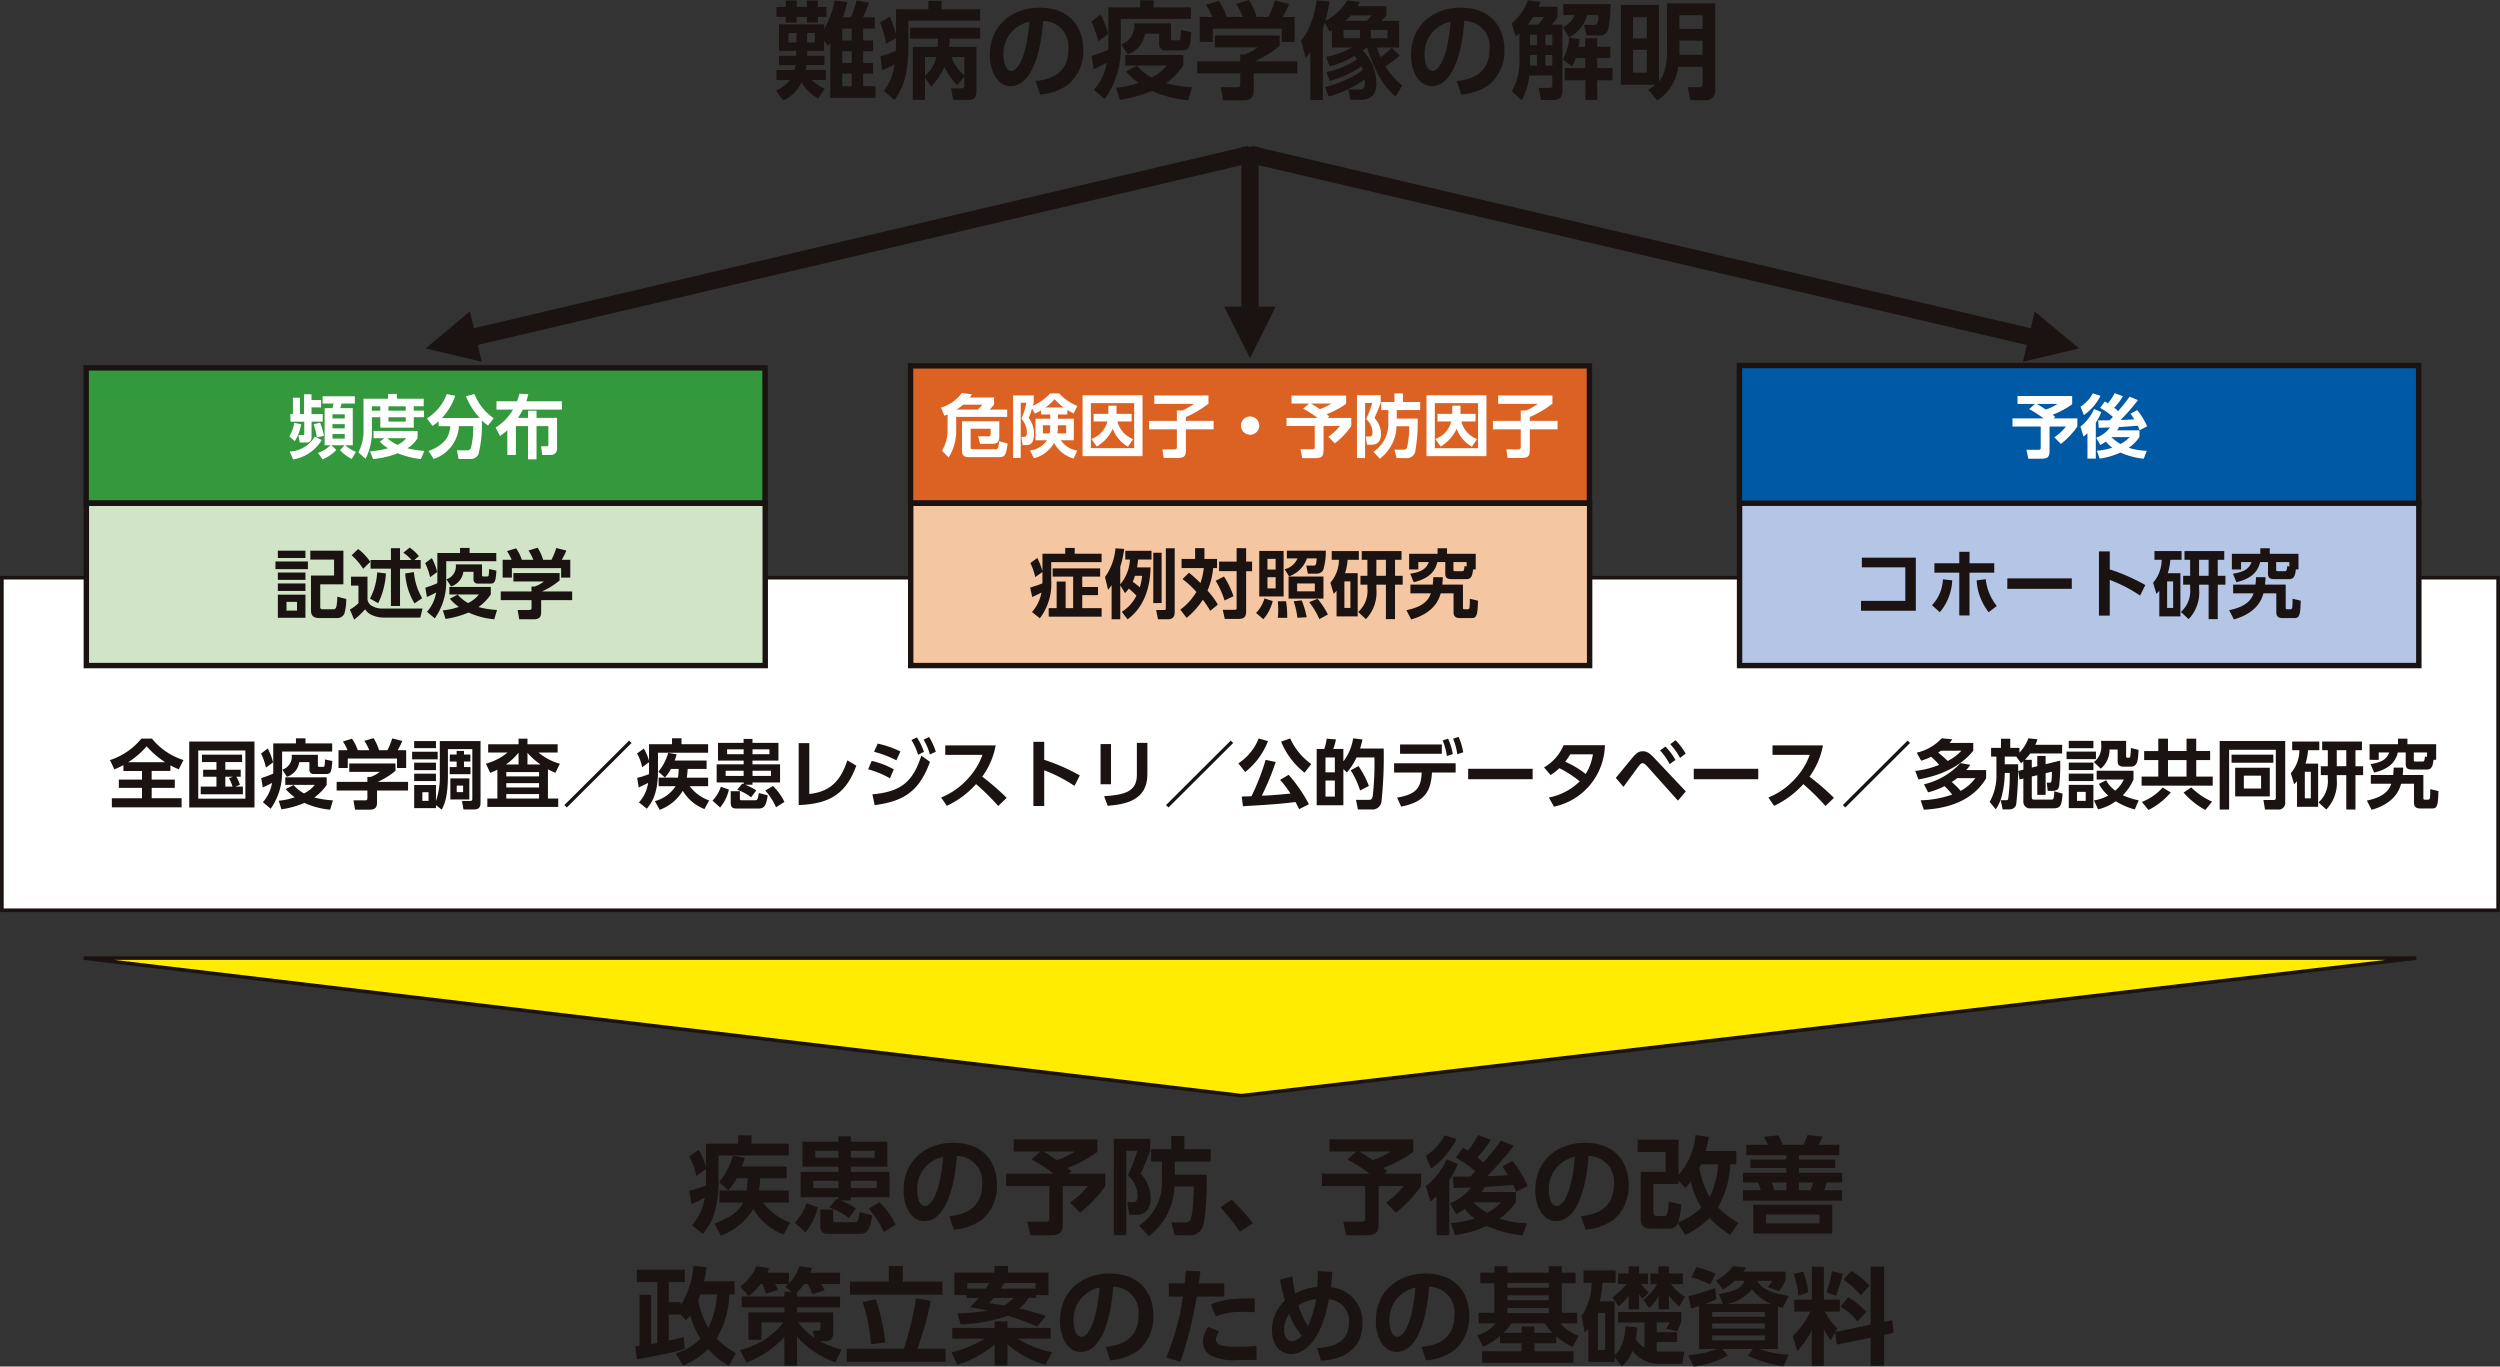
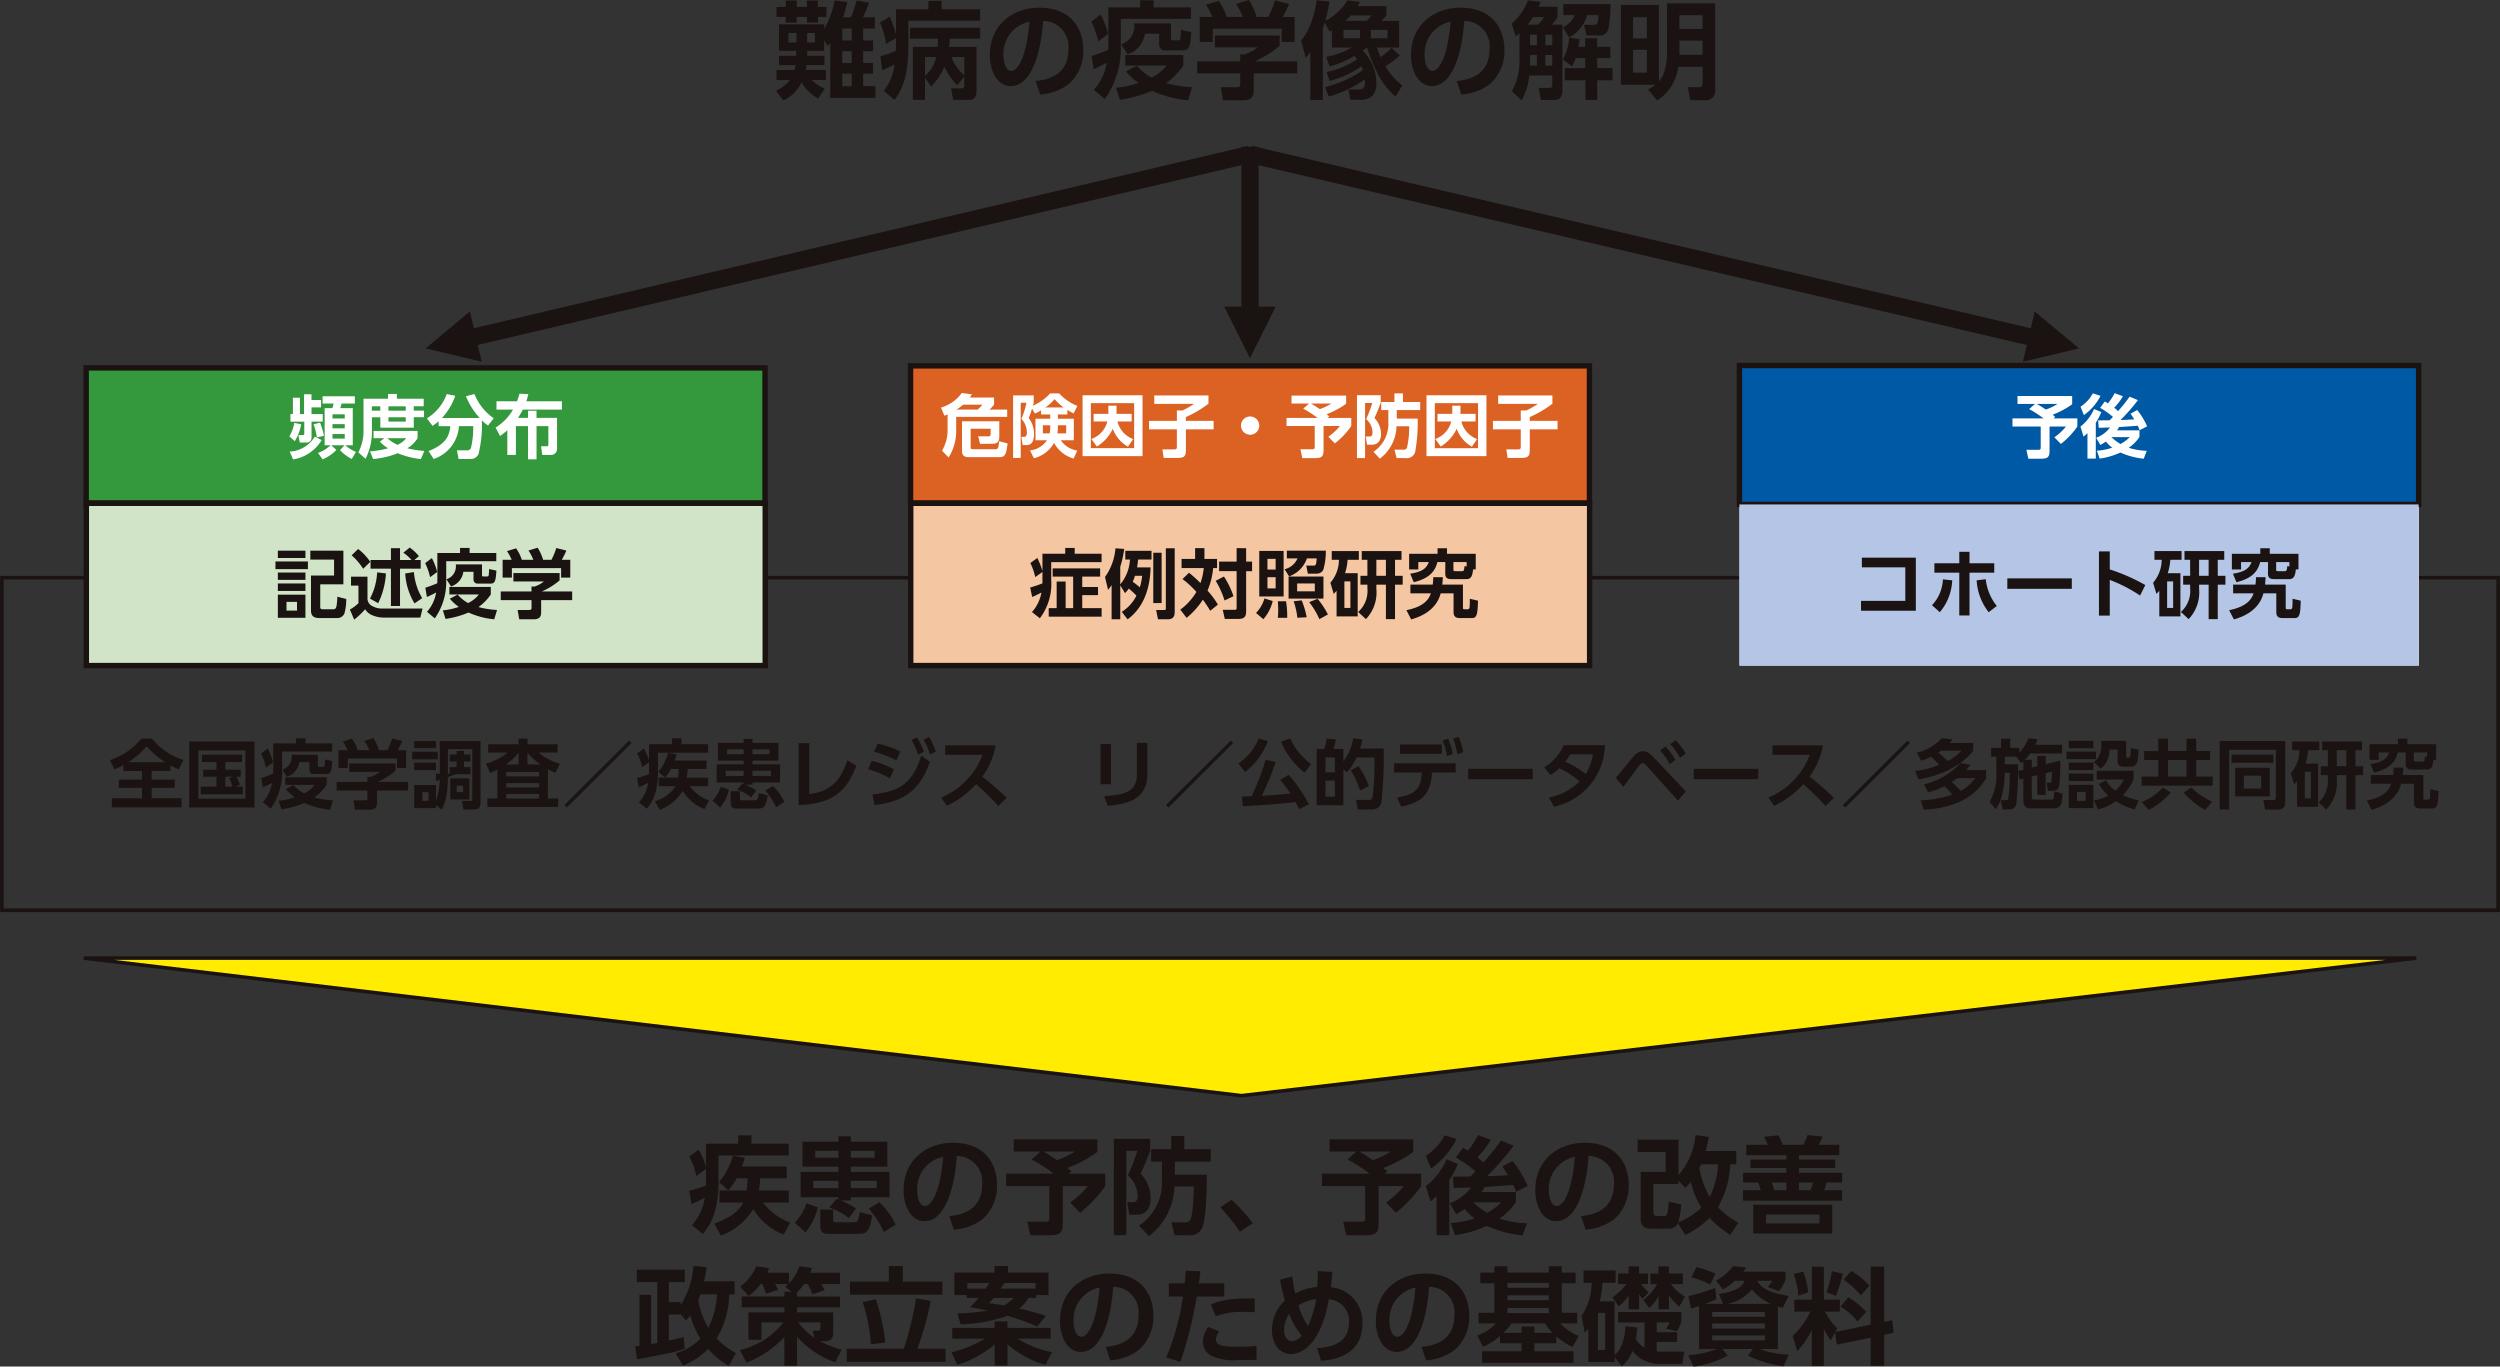
<svg xmlns="http://www.w3.org/2000/svg" id="グループ_6237" data-name="グループ 6237" width="346.55" height="189.433" viewBox="0 0 346.55 189.433">
  <rect x="0" y="0" width="346.55" height="189.433" fill="#333333" stroke="none" />
  <defs>
    <clipPath id="clip-path">
      <rect id="長方形_23248" data-name="長方形 23248" width="346.55" height="189.433" fill="none" />
    </clipPath>
  </defs>
-   <rect id="長方形_23228" data-name="長方形 23228" width="346.025" height="46.102" transform="translate(0.261 80.081)" fill="#fff" />
  <g id="グループ_6236" data-name="グループ 6236">
    <g id="グループ_6235" data-name="グループ 6235" clip-path="url(#clip-path)">
      <path id="長方形_23229" data-name="長方形 23229" d="M-.25-.25H346.278v46.6H-.25Zm346.028.5H.25v45.6H345.778Z" transform="translate(0.261 80.081)" fill="#1a1311" />
      <path id="パス_3101" data-name="パス 3101" d="M16.488,101.885c-.563.3-.916.458-1.25.6l-.615-1.292a9.43,9.43,0,0,0,4.355-2.98h1.469a9.064,9.064,0,0,0,4.366,2.969l-.657,1.292c-.3-.136-.667-.28-1.155-.551v.77h-2.6v1.2h3.209v1.146H20.406v1.438h4.147v1.261H14.884V106.48h4.179v-1.438H15.852V103.9h3.211v-1.2H16.488Zm5.783-.4A12.915,12.915,0,0,1,19.7,99.28a11.266,11.266,0,0,1-2.552,2.209Z" transform="translate(0.621 4.172)" fill="#1a1311" />
      <path id="パス_3102" data-name="パス 3102" d="M34.207,107.744H25.163V98.607h9.044Zm-1.26-7.908H26.413v6.69h6.533Zm-1.385,5.012H32.6v1.062H26.757v-1.062h2.178v-1.366H27.091v-.968h1.844v-1.062h-2.01v-1.033h5.564v1.033H30.165v1.062H32.3v.968h-.6a5.694,5.694,0,0,1,.489,1.114Zm-.354-1.366H30.165v1.366h1a5.844,5.844,0,0,0-.49-1.157Z" transform="translate(1.069 4.189)" fill="#1a1311" />
      <path id="パス_3103" data-name="パス 3103" d="M35.391,102.231a8.5,8.5,0,0,0-.678-1.948l.928-.7a9.094,9.094,0,0,1,.739,1.928Zm-.426,4.8a5.333,5.333,0,0,0,1.271-2.677c-.417.219-.657.354-1.282.624l-.219-1.292a15.594,15.594,0,0,0,1.658-.615c0-.093.009-.208.009-.417V98.875h3.147v-.7h1.323v.7h3.7v1.136H37.631v2.657a8.747,8.747,0,0,1-1.584,5.271Zm4.25-2.386a5.276,5.276,0,0,0,1.448,1.167,4.143,4.143,0,0,0,1.491-1.186H38.069v-1.042H43.81v1.042a6.931,6.931,0,0,1-1.709,1.749,12.952,12.952,0,0,0,2.573.4l-.386,1.292a11.06,11.06,0,0,1-3.563-.937,12.908,12.908,0,0,1-3.188.886l-.375-1.188a9.471,9.471,0,0,0,2.219-.48,6.482,6.482,0,0,1-1.25-1.135Zm-1.552-2.126a1.876,1.876,0,0,0,1.292-2.062H42.59v1.448c0,.094.01.229.156.229h.594c.115,0,.167-.094.177-.189a5.61,5.61,0,0,0,.052-.843l1.021.219c-.1,1.375-.155,1.8-.833,1.8H42.039a.553.553,0,0,1-.625-.563v-1.083H40.006a2.483,2.483,0,0,1-1.708,2.032Z" transform="translate(1.475 4.171)" fill="#1a1311" />
      <path id="パス_3104" data-name="パス 3104" d="M52.921,101.659v1.021a10.232,10.232,0,0,1-2.458,1.531h4.2v1.2h-4.3v1.585c0,.51-.041,1.073-1.021,1.073H47.316l-.219-1.292h1.521c.366,0,.407-.042.407-.407v-.959H44.764v-1.2h4.261v-.687l.427.01a4.192,4.192,0,0,0,1.293-.709H46.513v-1.167Zm-6.647-1.834a6.485,6.485,0,0,0-.646-1.209l1.26-.385a5.934,5.934,0,0,1,.8,1.594h1.594a6.482,6.482,0,0,0-.677-1.292l1.271-.386a6.565,6.565,0,0,1,.76,1.677H51.8a9.316,9.316,0,0,0,.666-1.636l1.4.353a11.394,11.394,0,0,1-.636,1.282H54.4v2.469H53.13v-1.312H46.306v1.312H45.024V99.825Z" transform="translate(1.902 4.169)" fill="#1a1311" />
-       <path id="パス_3105" data-name="パス 3105" d="M58.346,101.069H54.8v-1.053h3.542Zm-.24,6.772H55.084v-3.209h3.022v2.219a10.543,10.543,0,0,0,.531-3.762V98.537h5.647v8.471c0,.365,0,1.01-.875,1.01H61.92l-.208-1.177h1.1c.313,0,.334-.105.334-.354V99.662H59.763v3.481c0,2.72-.313,3.854-.855,4.907l-.8-.624Zm0-8.324H55.084v-.979h3.022Zm0,3.052H55.084v-1.031h3.022Zm0,1.521H55.084v-1.031h3.022Zm-1.032,1.543H56.22v1.2h.855Zm4.918-5.221h.885v.97h-.885v.76h.9v.989H60.013v-.989h.958v-.76h-.948v-.97h.948v-.5h1.022Zm.739,6.22H60.1v-2.917h2.635Zm-.864-1.917h-.885v.906h.885Z" transform="translate(2.328 4.186)" fill="#1a1311" />
+       <path id="パス_3105" data-name="パス 3105" d="M58.346,101.069H54.8v-1.053h3.542Zm-.24,6.772H55.084v-3.209h3.022v2.219a10.543,10.543,0,0,0,.531-3.762V98.537h5.647v8.471c0,.365,0,1.01-.875,1.01H61.92l-.208-1.177h1.1c.313,0,.334-.105.334-.354V99.662H59.763v3.481c0,2.72-.313,3.854-.855,4.907l-.8-.624Zm0-8.324H55.084v-.979h3.022Zm0,3.052H55.084v-1.031h3.022Zm0,1.521v-1.031h3.022Zm-1.032,1.543H56.22v1.2h.855Zm4.918-5.221h.885v.97h-.885v.76h.9v.989H60.013v-.989h.958v-.76h-.948v-.97h.948v-.5h1.022Zm.739,6.22H60.1v-2.917h2.635Zm-.864-1.917h-.885v.906h.885Z" transform="translate(2.328 4.186)" fill="#1a1311" />
      <path id="パス_3106" data-name="パス 3106" d="M73.209,106.52h1.427v1.169H64.811V106.52H66.2v-4a7.124,7.124,0,0,1-1,.438l-.584-1.27a7.913,7.913,0,0,0,2.991-1.543H64.926V99h4.21v-.782h1.24V99h4.178v1.146H71.906a7.793,7.793,0,0,0,2.96,1.552l-.625,1.26a8.825,8.825,0,0,1-1.031-.5ZM69.135,101.8v-1.636a8.063,8.063,0,0,1-1.75,1.636Zm2.844,1.053H67.436v.6h4.543Zm0,1.531H67.436v.6h4.543Zm0,1.522H67.436v.614h4.543Zm.208-4.106a9.073,9.073,0,0,1-1.813-1.625V101.8Z" transform="translate(2.745 4.172)" fill="#1a1311" />
      <path id="パス_3107" data-name="パス 3107" d="M84.358,98.811l-8.971,8.939-.344-.333,8.971-8.939Z" transform="translate(3.188 4.183)" fill="#1a1311" />
      <path id="パス_3108" data-name="パス 3108" d="M86.369,101.49l-.958.7a6.243,6.243,0,0,0-.7-1.917l.938-.678a6.987,6.987,0,0,1,.718,1.7v-2.3h3.188v-.824h1.314v.824h3.688v1.177H87.61v2.522c0,3.084-.8,4.313-1.543,5.241l-1.094-.876a5.116,5.116,0,0,0,1.271-2.709c-.292.157-.4.21-1.3.637l-.219-1.324a12.253,12.253,0,0,0,1.636-.521c.01-.083.01-.333.01-.4Zm4.011,2.136a8.466,8.466,0,0,0,.1-1.208H89.412a5.985,5.985,0,0,1-.834,1.187l-.916-.8a7.051,7.051,0,0,0,1.365-2.616l1.177.208c-.073.229-.146.49-.271.855h4.418v1.167H91.725a9.855,9.855,0,0,1-.125,1.208h2.96v1.188H92.006a5.874,5.874,0,0,0,2.7,1.979l-.657,1.188a6.067,6.067,0,0,1-3-2.532,6.265,6.265,0,0,1-3.2,2.635l-.666-1.2a5.008,5.008,0,0,0,2.875-2.073H87.7v-1.188Z" transform="translate(3.599 4.17)" fill="#1a1311" />
      <path id="パス_3109" data-name="パス 3109" d="M94.744,106.812a5.153,5.153,0,0,0,1.156-1.928l1.114.4a5.8,5.8,0,0,1-1.219,2.48Zm4.116-2.355.2.063v-.229h-3.74v-2.51h3.74v-.521H95.5V98.8h3.553v-.543h1.23V98.8h3.6v2.458h-3.6v.521h3.824v2.51h-3.824v.313H99.265a8.658,8.658,0,0,1,1.543.792l-.719.959a6.012,6.012,0,0,0-1.928-1.042Zm-2.292-1.073h2.49v-.718h-2.49Zm.2-3.012h2.292V99.7H96.765Zm.5,5.126h1.271v.98c0,.208.021.281.272.281h1.761c.334,0,.438,0,.6-1l1.22.313c-.24,1.835-.719,1.835-1.449,1.835H98.172c-.678,0-.907-.137-.907-.917Zm3.022-5.126h2.345V99.7h-2.345Zm0,3.012h2.553v-.718h-2.553Zm3.261,4.345a9.164,9.164,0,0,0-1.49-2.314l1.052-.635a7.6,7.6,0,0,1,1.6,2.209Z" transform="translate(4.025 4.174)" fill="#1a1311" />
      <path id="パス_3110" data-name="パス 3110" d="M107.672,105.87c2.449-.281,4.22-1.365,5.273-4.667l1.25.739c-1.324,3.554-3.292,5.3-7.992,5.461V98.817h1.469Z" transform="translate(4.512 4.198)" fill="#1a1311" />
      <path id="パス_3111" data-name="パス 3111" d="M118.455,103.727a12.463,12.463,0,0,0-3.021-1.25l.5-1.167A11.532,11.532,0,0,1,119,102.488Zm-2.428,2.219c3.918-.354,5.605-1.677,6.783-5.365l1.2.864c-1.458,4.01-3.553,5.459-7.668,6Zm3.323-4.709a14.59,14.59,0,0,0-3.094-1.187l.511-1.136a13.768,13.768,0,0,1,3.146,1.095ZM122.2,98.05a9.091,9.091,0,0,1,.97,2.011l-.813.4a8.422,8.422,0,0,0-.917-2.042Zm1.688-.042a8.712,8.712,0,0,1,.928,2.031l-.813.376a9,9,0,0,0-.876-2.053Z" transform="translate(4.904 4.163)" fill="#1a1311" />
      <path id="パス_3112" data-name="パス 3112" d="M132.707,99.117a10.625,10.625,0,0,1-1.865,4.334,31.917,31.917,0,0,1,3.386,2.939l-1.167,1.126a32.659,32.659,0,0,0-3.074-3.034,12.624,12.624,0,0,1-4.053,3.012l-.791-1.156a9.959,9.959,0,0,0,3.688-2.584,9.593,9.593,0,0,0,2.042-3.323h-5.157V99.117Z" transform="translate(5.316 4.211)" fill="#1a1311" />
-       <path id="パス_3113" data-name="パス 3113" d="M143.111,104.753a20.762,20.762,0,0,0-4.2-2.167v4.95h-1.5v-8.9h1.5v2.5a26.269,26.269,0,0,1,4.929,2.166Z" transform="translate(5.837 4.19)" fill="#1a1311" />
      <path id="パス_3114" data-name="パス 3114" d="M147.791,104.518h-1.448V98.943h1.448Zm5.042-1.375c0,3.636-3.053,4.147-5.5,4.365l-.5-1.333c2.813-.177,4.543-.635,4.543-2.927V98.778h1.458Z" transform="translate(6.217 4.196)" fill="#1a1311" />
      <path id="パス_3115" data-name="パス 3115" d="M164.358,98.811l-8.971,8.939-.344-.333,8.971-8.939Z" transform="translate(6.586 4.183)" fill="#1a1311" />
      <path id="パス_3116" data-name="パス 3116" d="M168.769,98.562a9.986,9.986,0,0,1-3.158,4.283l-.948-1.2a7.252,7.252,0,0,0,2.814-3.45Zm4.323,9.429c-.145-.3-.271-.553-.51-.99-2.428.345-6.627.542-7.283.584l-.167-1.344c.155.01,1.146-.031,1.354-.042a31.411,31.411,0,0,0,1.959-5.042l1.4.3a36.464,36.464,0,0,1-1.928,4.668c.323-.01.99-.031,1.345-.063.75-.052,2.063-.177,2.625-.229a13.53,13.53,0,0,0-1.438-1.9l1.187-.7a20.593,20.593,0,0,1,2.814,4.083Zm.751-5.053a10.507,10.507,0,0,1-3.25-4.3l1.26-.448a8.842,8.842,0,0,0,2.918,3.554Z" transform="translate(6.995 4.171)" fill="#1a1311" />
      <path id="パス_3117" data-name="パス 3117" d="M181.429,98.333a12.088,12.088,0,0,1-.334,1.26h3.272a58.028,58.028,0,0,1-.292,7.231,1.275,1.275,0,0,1-1.48,1.209h-1.8l-.261-1.323h1.677c.375,0,.553-.031.645-.585a40.25,40.25,0,0,0,.23-5.3h-2.48a8.711,8.711,0,0,1-1.333,2.085l-.491-.47v5.012h-3.7v-7.8h1.052a7.63,7.63,0,0,0,.334-1.428l1.282.1a7.1,7.1,0,0,1-.375,1.324h1.405v1.718a6.919,6.919,0,0,0,1.355-3.188Zm-3.833,2.5H176.3v2.054H177.6Zm0,3.189H176.3v2.23H177.6Zm3.5,1.385a11.9,11.9,0,0,0-1.3-2.8l1.083-.583a13.056,13.056,0,0,1,1.438,2.751Z" transform="translate(7.438 4.171)" fill="#1a1311" />
      <path id="パス_3118" data-name="パス 3118" d="M185.79,106.4c2.74-.448,3.334-1.448,3.407-3.469h-3.824v-1.292h8.533v1.292h-3.282c-.155,2.668-1.053,4.084-4.272,4.719Zm6.2-6.073H186.2V99.04h5.794Zm.874-2.094a8.756,8.756,0,0,1,.647,2.136l-.824.271a8.457,8.457,0,0,0-.583-2.167Zm1.45-.25a8.914,8.914,0,0,1,.645,2.136l-.822.271a8.882,8.882,0,0,0-.584-2.157Z" transform="translate(7.875 4.162)" fill="#1a1311" />
      <rect id="長方形_23230" data-name="長方形 23230" width="8.94" height="1.448" transform="translate(203.516 106.568)" fill="#1a1311" />
      <path id="パス_3119" data-name="パス 3119" d="M205.313,102.171a6.455,6.455,0,0,0,2.709-3.084h5.729a8.9,8.9,0,0,1-7.063,8.523l-.709-1.261a8.458,8.458,0,0,0,4.283-2.25,15.071,15.071,0,0,0-2.824-1.823,6.794,6.794,0,0,1-1.219.948Zm3.636-1.812a10.374,10.374,0,0,1-.709,1.021,12.818,12.818,0,0,1,2.845,1.7,7.04,7.04,0,0,0,1-2.719Z" transform="translate(8.722 4.209)" fill="#1a1311" />
      <path id="パス_3120" data-name="パス 3120" d="M214.854,103.648c.4-.459,2.052-2.5,2.4-2.906.541-.637.906-.782,1.344-.782.458,0,.855.145,1.564.906l4.4,4.658-1.093,1.281-4.294-4.793c-.177-.187-.406-.4-.615-.4s-.375.208-.572.469c-.344.447-1.771,2.416-2.073,2.813Zm6.887-4.345a9.577,9.577,0,0,1,1.385,1.855l-.8.584a8.884,8.884,0,0,0-1.334-1.9Zm1.4-.876a9.037,9.037,0,0,1,1.4,1.855l-.782.6a8.762,8.762,0,0,0-1.354-1.9Z" transform="translate(9.127 4.181)" fill="#1a1311" />
      <rect id="長方形_23231" data-name="長方形 23231" width="8.94" height="1.448" transform="translate(234.79 106.568)" fill="#1a1311" />
      <path id="パス_3121" data-name="パス 3121" d="M242.707,99.117a10.611,10.611,0,0,1-1.865,4.334,32.021,32.021,0,0,1,3.386,2.939l-1.167,1.126a32.88,32.88,0,0,0-3.073-3.034,12.652,12.652,0,0,1-4.054,3.012l-.791-1.156a9.968,9.968,0,0,0,3.688-2.584,9.577,9.577,0,0,0,2.042-3.323h-5.157V99.117Z" transform="translate(9.989 4.211)" fill="#1a1311" />
      <path id="パス_3122" data-name="パス 3122" d="M254.358,98.811l-8.971,8.939-.345-.333,8.972-8.939Z" transform="translate(10.409 4.183)" fill="#1a1311" />
      <path id="パス_3123" data-name="パス 3123" d="M254.882,100.168a6.871,6.871,0,0,0,3.469-2l1.461.147a4.164,4.164,0,0,1-.376.5h3.282v1.074c-1.782,2.271-4.751,3.5-7.6,3.991l-.448-1.188a12.034,12.034,0,0,0,3.313-.834,8.661,8.661,0,0,0-1.114-1.125,7.705,7.705,0,0,1-1.376.542Zm.542,6.6a14.163,14.163,0,0,0,4.366-.792,7.85,7.85,0,0,0-1.062-1.167,11.021,11.021,0,0,1-2.272.855l-.573-1.115a9.923,9.923,0,0,0,5.053-2.938l1.366.239a6.186,6.186,0,0,1-.573.731H264.5v1.135c-1.97,3.323-5.668,4.21-8.638,4.354Zm2.814-6.876c-.125.093-.156.115-.386.261a16.058,16.058,0,0,1,1.314,1.156,6.069,6.069,0,0,0,1.9-1.417Zm2.261,3.8c-.2.146-.469.354-.77.542a11.378,11.378,0,0,1,1.24,1.228A6.02,6.02,0,0,0,263,103.69Z" transform="translate(10.818 4.17)" fill="#1a1311" />
      <path id="パス_3124" data-name="パス 3124" d="M269.241,102.522v-1.167a3.4,3.4,0,0,1-.323.28l-.656-.926h-1.6v1.061h1.856a48.618,48.618,0,0,1-.261,5.492c-.052.25-.177.77-1.094.77h-.792l-.271-1.281h.729c.147,0,.251,0,.3-.166a22.444,22.444,0,0,0,.219-3.616h-.688v.219a13.339,13.339,0,0,1-.321,2.595,5.783,5.783,0,0,1-.929,2.23l-.843-1.022a7.368,7.368,0,0,0,.937-3.834V100.71h-.739V99.5h1.375V98.23h1.282V99.5h1.27v.666a5.836,5.836,0,0,0,1.241-1.989l1.26.124a7.108,7.108,0,0,1-.291.771h3.709v1.2H270.2a7.325,7.325,0,0,1-.751.885h.958v1.074l.762-.188v-1.428h1.156v1.147l2.021-.5a26.137,26.137,0,0,1-.146,3.543c-.052.249-.157.655-.938.655h-.646l-.134-1.134h.386a.233.233,0,0,0,.261-.188,10.421,10.421,0,0,0,.062-1.333l-.864.207v3H271.17v-2.72l-.762.177v2.875c0,.324.157.324.354.324h2.3c.354,0,.417,0,.458-1.147l1.157.323c-.115,1.6-.271,2.032-1.25,2.032h-3.116a.916.916,0,0,1-1.073-.98v-3.146l-.532.136-.177-1.188Z" transform="translate(11.239 4.171)" fill="#1a1311" />
      <path id="パス_3125" data-name="パス 3125" d="M278.867,101.049h-4.074V100h4.074Zm-.354-1.522H275.1v-1.01h3.416Zm0,3.034H275.1v-1.032h3.416Zm0,1.521H275.1v-1.031h3.416Zm0,3.76H275.1v-3.23h3.416Zm-1.063-2.261h-1.208v1.251h1.208Zm5.6-7.063v2.114c0,.094,0,.219.2.219h.177c.177,0,.2-.155.21-.25a9.9,9.9,0,0,0,.072-1.1l1.063.26c-.063,1.511-.155,2.325-1.074,2.325h-1.052c-.687,0-.77-.469-.77-.689V99.716h-1.126a3.417,3.417,0,0,1-1.209,2.656l-.957-.916a2.7,2.7,0,0,0,1.009-2.449c0-.208-.01-.344-.02-.489Zm1.2,9.5a9.516,9.516,0,0,1-2.635-1.135,6.816,6.816,0,0,1-2.449,1.125l-.573-1.24a5.739,5.739,0,0,0,1.969-.678,5.407,5.407,0,0,1-1.281-1.615l1-.5a4.17,4.17,0,0,0,1.26,1.439,4.368,4.368,0,0,0,1.188-1.543h-3.761v-1.218h5.105v1.218a7.118,7.118,0,0,1-1.479,2.178,9.932,9.932,0,0,0,2.2.709Z" transform="translate(11.673 4.185)" fill="#1a1311" />
      <path id="パス_3126" data-name="パス 3126" d="M294.276,101.186h-1.929v2.292h2.282v1.26h-9.857v-1.26h2.313v-2.292h-1.959v-1.25h1.959V98.218h1.344v1.718H291V98.218h1.344v1.718h1.929Zm-5.461,4.491a9.806,9.806,0,0,1-3.084,2.428l-.927-1.114a7.339,7.339,0,0,0,2.886-2ZM291,101.186H288.43v2.292H291Zm2.605,6.919a10.711,10.711,0,0,1-3.012-2.416l1.063-.709a9.594,9.594,0,0,0,2.886,1.969Z" transform="translate(12.097 4.172)" fill="#1a1311" />
      <path id="パス_3127" data-name="パス 3127" d="M295.153,108.03v-9.5h9.086v8.513a.915.915,0,0,1-1.053.99h-1.75l-.218-1.324h1.405c.125,0,.313,0,.313-.281V99.756h-6.471v8.274Zm1.646-7.607h5.793v1.126H296.8Zm.5,1.813h4.8v3.971h-4.8Zm1.207,2.887h2.386v-1.782h-2.386Z" transform="translate(12.538 4.185)" fill="#1a1311" />
      <path id="パス_3128" data-name="パス 3128" d="M308.4,101.66v5.991h-2.927V104.1c-.127.146-.177.208-.4.427l-.459-1.542a4.88,4.88,0,0,0,1.188-3.177h-1V98.6h3.761v1.209H307a7.585,7.585,0,0,1-.354,1.854Zm-1.012,1.136h-.833v3.678h.833Zm2.356-2.99h-.782V98.6h5.512v1.209h-.9v2.219h1.062v1.229h-1.062v4.772H312.3v-4.772H310.98v.563a5.377,5.377,0,0,1-1.449,4.21l-1.073-.99a3.938,3.938,0,0,0,1.281-3.293v-.489h-.968v-1.229h.968Zm1.241,2.219H312.3V99.806H310.98Z" transform="translate(12.94 4.188)" fill="#1a1311" />
      <path id="パス_3129" data-name="パス 3129" d="M319.766,102.229c-.01.28-.021.6-.073,1.031h2.865v3.177c0,.167.011.24.219.24h.4a.26.26,0,0,0,.293-.24c.041-.218.041-1.01.041-1.219l1.136.27c-.052,1.887-.146,2.407-.844,2.407H322.08c-.823,0-.823-.593-.823-.916v-2.511h-1.783c-.2.718-.812,2.689-4.094,3.615l-.657-1.281c2.532-.511,3.125-1.574,3.386-2.334h-2.833V103.26h3.094a9.591,9.591,0,0,0,.072-1.031Zm.344-2.094h-1.094c-.314,1.27-1.106,2.261-3.282,2.791l-.491-1.176c1.677-.271,2.24-.73,2.584-1.615H316.37v1.021H315.1V98.988h3.938v-.77h1.312v.77h3.98v2.167h-.365c-.083.709-.188,1.344-.9,1.344H321.08c-.459,0-.97,0-.97-.76Zm1.126,1.031c0,.125,0,.229.207.229h1.011c.2,0,.271-.083.322-.709l.292.064v-.615h-1.833Z" transform="translate(13.369 4.172)" fill="#1a1311" />
      <rect id="長方形_23232" data-name="長方形 23232" width="94.157" height="19.26" transform="translate(241.116 50.666)" fill="#0059a5" />
      <path id="パス_3130" data-name="パス 3130" d="M270.723,53.758H268.3v-1.1h7.577V53.8a11.534,11.534,0,0,1-2.71,1.451,3.839,3.839,0,0,1,.363.315l-.256.2h3.32v1.127a11.419,11.419,0,0,1-2.28,2.414l-.9-.926a7.752,7.752,0,0,0,1.6-1.489h-2.272v3.235c0,1-.192,1.222-1.241,1.222h-1.7l-.267-1.23h1.6c.37,0,.382-.087.382-.4V56.888h-3.913V55.761h4.3a14.464,14.464,0,0,0-1.994-1.289Zm.268,0c.162.1.572.334,1.231.772a6.827,6.827,0,0,0,1.622-.772Z" transform="translate(11.368 2.237)" fill="#fff" />
      <path id="パス_3131" data-name="パス 3131" d="M279.54,54.9a9.321,9.321,0,0,1-.772,1.489v4.963h-1.156V57.83c-.238.219-.334.3-.543.468l-.43-1.384a6.217,6.217,0,0,0,1.882-2.433Zm-2.891-.744a5.1,5.1,0,0,0,1.708-1.851l1.07.344a7.347,7.347,0,0,1-2.309,2.671Zm2.262,6.1a8.272,8.272,0,0,0,2.137-.42,4.753,4.753,0,0,1-.877-.85,6.6,6.6,0,0,1-.775.468l-.582-.992a4.148,4.148,0,0,0,1.928-1.431c-.22.009-1.317.048-1.566.048l-.085-1.023c.105,0,1.393-.018,1.595-.018.114-.106.305-.305.458-.468a10.911,10.911,0,0,0-1.775-1.251l.639-.887a5.052,5.052,0,0,1,.448.257,8.164,8.164,0,0,0,.927-1.413l1.145.431a8.838,8.838,0,0,1-1.212,1.593,5.514,5.514,0,0,1,.544.468,22.5,22.5,0,0,0,1.594-2l1.154.477a25.443,25.443,0,0,1-2.414,2.758c.344-.009,1.242-.047,1.91-.095l-.515-.783.916-.507a9.491,9.491,0,0,1,1.374,2.262l-1.04.535c-.067-.172-.115-.305-.258-.62-.363.029-2.176.162-2.585.181-.068.114-.134.239-.288.459h3.113v.915a5.483,5.483,0,0,1-1.49,1.5,9.174,9.174,0,0,0,2.5.419l-.419,1.1a10.6,10.6,0,0,1-3.236-.859,10.112,10.112,0,0,1-2.872.84Zm2.023-1.881a7.115,7.115,0,0,0,1.258.955,5.492,5.492,0,0,0,1.288-.955Z" transform="translate(11.752 2.221)" fill="#fff" />
      <rect id="長方形_23233" data-name="長方形 23233" width="94.11" height="19.023" transform="translate(126.219 50.714)" fill="#dc6224" />
      <path id="パス_3132" data-name="パス 3132" d="M126.043,55.226a4.531,4.531,0,0,1-.447.181l-.467-1.134a5.356,5.356,0,0,0,2.877-2.02l1.4.191c-.095.152-.152.257-.276.438h3.354v.973a4.576,4.576,0,0,1-.638.7H134.3v1.01h-7.07v1.658a6.943,6.943,0,0,1-1.048,3.973l-.915-.942a5.556,5.556,0,0,0,.771-3.077Zm4.165-.667a5.409,5.409,0,0,0,.657-.686h-2.658a8.654,8.654,0,0,1-.933.686Zm3,1.62v2.115c0,.772-.286,1.01-1.086,1.01h-1.581l-.257-1.039h1.334c.333,0,.39-.095.39-.39v-.667h-2.773v2.534c0,.238.048.305.277.305h3.172c.363,0,.4-.133.5-1.1l1.173.3c-.191,1.677-.429,1.9-1.162,1.9h-4.212c-.506,0-.943-.114-.943-.885V56.179Z" transform="translate(5.315 2.22)" fill="#fff" />
      <path id="パス_3133" data-name="パス 3133" d="M138.593,54.662a5.965,5.965,0,0,1-.858.447l-.4-.7a9.734,9.734,0,0,1-.457,1.305,3.623,3.623,0,0,1,.733,2.23c0,1.533-.771,1.533-1.144,1.533h-.428l-.181-1.144h.363c.21,0,.4-.047.4-.59a2.752,2.752,0,0,0-.753-1.906,12.273,12.273,0,0,0,.7-2.23h-.8v7.652h-1.056V52.584h2.858v1.029c-.057.191-.068.257-.105.4a7.187,7.187,0,0,0,2.391-1.706h1.238a7.046,7.046,0,0,0,2.534,1.744l-.533,1.038c-.239-.124-.448-.239-.858-.487v.63h-1.315v.59h2.21v2.983h-1.81a3.371,3.371,0,0,0,2.286,1.429l-.5,1.106a4.385,4.385,0,0,1-2.717-2.173A4.432,4.432,0,0,1,137.6,61.3l-.543-1.086a3.28,3.28,0,0,0,2.354-1.41h-1.592V55.823h2.039v-.59h-1.267Zm1.267,2.067h-1.02v1.124h.943a3.9,3.9,0,0,0,.076-.838Zm1.859-2.468a8.156,8.156,0,0,1-1.258-1.153,6.036,6.036,0,0,1-1.276,1.153Zm-.8,2.82a4.182,4.182,0,0,1-.076.771h1.229V56.729h-1.153Z" transform="translate(5.722 2.222)" fill="#fff" />
      <path id="パス_3134" data-name="パス 3134" d="M152.261,61h-8.309V52.555h8.309ZM145.1,59.891H151.1V53.65H145.1ZM147.526,54h1.133v.9c0,.143-.009.2-.009.239h2.106v1.049h-1.972a3.527,3.527,0,0,0,2.182,2.448l-.725,1.048a4.719,4.719,0,0,1-2.1-2.477,5.756,5.756,0,0,1-2.211,2.459l-.753-1.049a3.469,3.469,0,0,0,2.211-2.429h-1.906V55.137h2.048Z" transform="translate(6.115 2.233)" fill="#fff" />
      <path id="パス_3135" data-name="パス 3135" d="M153.511,52.582h7.517v1.144a14.845,14.845,0,0,1-3.134,1.848v.534h3.849v1.172H157.9v2.658c0,1.029-.1,1.305-1.249,1.305h-1.83l-.171-1.181h1.524c.4,0,.476-.01.476-.448V57.279h-3.858V56.108h3.858v-1.44h.753a9.917,9.917,0,0,0,1.62-.914h-5.507Z" transform="translate(6.49 2.234)" fill="#fff" />
      <path id="パス_3136" data-name="パス 3136" d="M167.549,56.646a1.267,1.267,0,1,1-1.268-1.267,1.273,1.273,0,0,1,1.268,1.267" transform="translate(7.01 2.353)" fill="#fff" />
      <path id="パス_3137" data-name="パス 3137" d="M174.187,53.7h-2.421V52.6h7.566v1.134a11.519,11.519,0,0,1-2.706,1.449,3.739,3.739,0,0,1,.363.314l-.257.2h3.315v1.125a11.362,11.362,0,0,1-2.277,2.411l-.9-.925a7.672,7.672,0,0,0,1.6-1.487h-2.267v3.23c0,1-.191,1.22-1.238,1.22h-1.7l-.267-1.229h1.6c.372,0,.382-.085.382-.4v-2.82h-3.906V55.7h4.3a14.1,14.1,0,0,0-1.992-1.285Zm.267,0c.162.095.571.333,1.229.771A6.756,6.756,0,0,0,177.3,53.7Z" transform="translate(7.268 2.234)" fill="#fff" />
      <path id="パス_3138" data-name="パス 3138" d="M180.438,52.565h3.287v1.076c-.361.943-.553,1.429-.866,2.078a3.2,3.2,0,0,1,.914,2.23c0,1-.524,1.476-1.258,1.476h-.676l-.192-1.133h.572c.295,0,.372-.287.372-.572a2.5,2.5,0,0,0-.877-1.848,19.121,19.121,0,0,0,.848-2.23h-1v7.632h-1.124Zm5.517,3.239h2.9a23.589,23.589,0,0,1-.352,4.649,1.215,1.215,0,0,1-1.372.819h-1.192l-.3-1.162H186.9a.471.471,0,0,0,.458-.219,12.075,12.075,0,0,0,.315-3.021h-1.753a5.8,5.8,0,0,1-2.315,4.488l-.886-.953a4.618,4.618,0,0,0,2.067-4.136V54.622H183.8V53.5h1.829V52.308h1.182V53.5h2.39v1.124h-3.248Z" transform="translate(7.665 2.222)" fill="#fff" />
      <path id="パス_3139" data-name="パス 3139" d="M197.993,61h-8.309V52.555h8.309Zm-7.155-1.106h5.992V53.65h-5.992ZM193.258,54h1.133v.9c0,.143-.009.2-.009.239h2.107v1.049h-1.973a3.526,3.526,0,0,0,2.183,2.448l-.725,1.048a4.717,4.717,0,0,1-2.106-2.477,5.749,5.749,0,0,1-2.211,2.459l-.753-1.049a3.466,3.466,0,0,0,2.21-2.429h-1.906V55.137h2.05Z" transform="translate(8.058 2.233)" fill="#fff" />
      <path id="パス_3140" data-name="パス 3140" d="M199.244,52.582h7.517v1.144a14.846,14.846,0,0,1-3.134,1.848v.534h3.848v1.172h-3.848v2.658c0,1.029-.1,1.305-1.248,1.305H200.55l-.171-1.181H201.9c.4,0,.476-.01.476-.448V57.279h-3.859V56.108h3.859v-1.44h.752a9.917,9.917,0,0,0,1.62-.914h-5.507Z" transform="translate(8.433 2.234)" fill="#fff" />
      <rect id="長方形_23234" data-name="長方形 23234" width="94.11" height="18.739" transform="translate(11.942 50.998)" fill="#34983c" />
      <path id="パス_3141" data-name="パス 3141" d="M38.476,58.263a5.577,5.577,0,0,0,.687-1.87l.955.191a6.788,6.788,0,0,1-.888,2.348Zm.048,2.11a4.334,4.334,0,0,0,3.483-2.081l.955.487A5.716,5.716,0,0,1,39,61.46Zm.1-5.2h.344V52.909h.974v2.262h.572V52.422h1.031v.8h1.327v1.021H41.549v.926h1.556v1.05H41.549v2.185a.657.657,0,0,1-.7.717h-.925l-.2-1.04h.592c.172,0,.228-.029.228-.211V56.221H38.628Zm3.665,3.235a8.66,8.66,0,0,0-.458-1.822l.906-.22a10.277,10.277,0,0,1,.535,1.823Zm1.078,1.088V54.351h1.06a3.1,3.1,0,0,0,.181-.64H43.086V52.7h4.467v1.011H45.72a5.394,5.394,0,0,1-.2.64h1.747v5.144h-1.05a5.3,5.3,0,0,0,1.489.916l-.582.983A5.95,5.95,0,0,1,45.5,60.181l.62-.687H44.278l.716.649a5.673,5.673,0,0,1-1.909,1.307l-.639-.9a4.613,4.613,0,0,0,1.737-1.06Zm1.088-3.712h1.7V55.21h-1.7Zm0,1.365h1.7v-.583h-1.7Zm0,1.422h1.7v-.631h-1.7Z" transform="translate(1.634 2.227)" fill="#fff" />
      <path id="パス_3142" data-name="パス 3142" d="M48.365,53.045h3.4v-.659h1.231v.659h3.712v1.05H55.333v.6h1.422v.916H55.333v1.449H50.7V55.612H49.531v1.754a8.364,8.364,0,0,1-.879,4.009l-1-.888a6.472,6.472,0,0,0,.715-3.179Zm2.9,5.469H49.759v-1h6.1v1a3.968,3.968,0,0,1-1.421,1.393,12.63,12.63,0,0,0,2.357.372l-.468,1.136a11.89,11.89,0,0,1-3.216-.811,12.065,12.065,0,0,1-3.417.8l-.43-1.058a13.459,13.459,0,0,0,2.51-.431A5.018,5.018,0,0,1,50.638,59ZM49.52,54.7h1.174v-.6H49.52Zm2.148,3.818a5.858,5.858,0,0,0,1.394.916,3.038,3.038,0,0,0,1.222-.916Zm.153-3.818h2.4v-.6h-2.4Zm0,1.517h2.4v-.6h-2.4Z" transform="translate(2.024 2.225)" fill="#fff" />
      <path id="パス_3143" data-name="パス 3143" d="M58.391,56.165a7.971,7.971,0,0,1-.84.649l-.783-1.05A6.607,6.607,0,0,0,59.517,52.4l1.175.238a8.459,8.459,0,0,1-1.852,3.084H64.08a10.065,10.065,0,0,1-1.9-3.016l1.175-.315a7.325,7.325,0,0,0,2.672,3.36l-.783,1.01a4.948,4.948,0,0,1-.858-.715,16.908,16.908,0,0,1-.459,4.639,1.169,1.169,0,0,1-1.212.715H61.159L60.93,60.2h1.422a.5.5,0,0,0,.525-.353,11.846,11.846,0,0,0,.305-3H61.207A5.134,5.134,0,0,1,57.7,61.4L57,60.3c2.043-.821,2.882-1.8,3.007-3.446H58.391Z" transform="translate(2.412 2.225)" fill="#fff" />
      <path id="パス_3144" data-name="パス 3144" d="M65.9,57.045a7.105,7.105,0,0,0,2.414-2.492h-2.29V53.4h2.844c.181-.476.259-.754.344-1.05l1.231.058c-.067.276-.134.553-.277.991h4.925v1.155H69.676a11.09,11.09,0,0,1-.668,1.146H70.4v-.992h1.174V55.7H74.42v4.2a.846.846,0,0,1-.964.936H72.368l-.162-1.2h.8c.152,0,.21-.046.21-.3v-2.49H71.575v4.6H70.392v-4.6H68.713v3.99H67.528V57.408a9.353,9.353,0,0,1-1.011.811Z" transform="translate(2.799 2.224)" fill="#fff" />
      <rect id="長方形_23235" data-name="長方形 23235" width="94.11" height="22.501" transform="translate(11.967 69.761)" fill="#fff" />
      <rect id="長方形_23236" data-name="長方形 23236" width="94.111" height="22.501" transform="translate(126.243 69.761)" fill="#fff" />
      <rect id="長方形_23237" data-name="長方形 23237" width="94.159" height="22.501" transform="translate(241.138 69.761)" fill="#fff" />
      <path id="パス_3145" data-name="パス 3145" d="M11.135,127.4l160.486,19.07L334.468,127.4Z" transform="translate(0.473 5.412)" fill="#ffec00" fill-rule="evenodd" />
      <path id="パス_3146" data-name="パス 3146" d="M11.135,127.149H334.468l.029.5L171.62,146.72l-.029,0L11.105,127.647Zm319.049.5H15.357l156.263,18.568Z" transform="translate(0.473 5.412)" fill="#1a1311" />
      <path id="パス_3147" data-name="パス 3147" d="M93.969,155.622l-1.344.978a8.766,8.766,0,0,0-.978-2.686l1.315-.949a9.78,9.78,0,0,1,1.007,2.38v-3.226h4.468v-1.154h1.84v1.154h5.17v1.65h-9.74V157.3c0,4.323-1.125,6.045-2.161,7.345l-1.533-1.227a7.179,7.179,0,0,0,1.782-3.8c-.409.219-.555.291-1.825.89l-.308-1.855a17.264,17.264,0,0,0,2.293-.73c.015-.117.015-.467.015-.555Zm5.622,2.994a11.888,11.888,0,0,0,.146-1.694h-1.5a8.336,8.336,0,0,1-1.168,1.665l-1.285-1.124a9.875,9.875,0,0,0,1.913-3.666l1.65.292c-.1.322-.205.687-.381,1.2h6.192v1.636h-3.68a13.868,13.868,0,0,1-.175,1.694h4.147v1.665h-3.578a8.237,8.237,0,0,0,3.782,2.774l-.919,1.666a8.523,8.523,0,0,1-4.206-3.55,8.786,8.786,0,0,1-4.483,3.695l-.934-1.679c.774-.277,3.139-1.08,4.029-2.905h-3.3v-1.665Z" transform="translate(3.893 6.413)" fill="#1a1311" />
      <path id="パス_3148" data-name="パス 3148" d="M105.689,163.079a7.2,7.2,0,0,0,1.62-2.7l1.563.556a8.153,8.153,0,0,1-1.709,3.475Zm5.767-3.3c.146.043.19.058.277.088v-.321h-5.242v-3.519h5.242v-.73h-4.979v-3.446h4.979v-.759h1.724v.759h5.052V155.3h-5.052v.73h5.358v3.519h-5.358v.438h-1.431a12.165,12.165,0,0,1,2.161,1.109l-1.007,1.344a8.5,8.5,0,0,0-2.7-1.459Zm-3.212-1.5h3.49v-1.008h-3.49Zm.277-4.22h3.213v-.95h-3.213Zm.7,7.185H111v1.372c0,.293.029.394.379.394h2.469c.467,0,.613,0,.846-1.4l1.709.438c-.336,2.57-1.007,2.57-2.03,2.57h-3.884c-.95,0-1.271-.189-1.271-1.284Zm4.236-7.185h3.285v-.95h-3.285Zm0,4.22h3.578v-1.008h-3.578Zm4.57,6.089a12.876,12.876,0,0,0-2.088-3.241l1.475-.891a10.684,10.684,0,0,1,2.249,3.1Z" transform="translate(4.49 6.418)" fill="#1a1311" />
      <path id="パス_3149" data-name="パス 3149" d="M126.487,162.122c1.84-.175,4.557-.876,4.557-4.425a3.533,3.533,0,0,0-3.519-3.9c-.248,3.986-1.475,9.025-4.483,9.025-1.854,0-2.892-2.087-2.892-4.278,0-4.205,3.155-6.585,6.849-6.585,4.352,0,6.1,2.832,6.1,5.825a6.082,6.082,0,0,1-2.015,4.761,7.35,7.35,0,0,1-3.974,1.446Zm-4.453-3.534c0,.686.219,2.132,1.1,2.132.774,0,2.059-1.534,2.511-6.819a4.508,4.508,0,0,0-3.607,4.687" transform="translate(5.104 6.455)" fill="#1a1311" />
      <path id="パス_3150" data-name="パス 3150" d="M138.547,153.189h-3.709V151.51h11.594v1.738a17.689,17.689,0,0,1-4.147,2.219,5.836,5.836,0,0,1,.555.483l-.394.305h5.082v1.723a17.348,17.348,0,0,1-3.491,3.695l-1.372-1.417a11.753,11.753,0,0,0,2.453-2.278h-3.475v4.951c0,1.533-.293,1.869-1.9,1.869h-2.6l-.409-1.884h2.453c.569,0,.585-.131.585-.614v-4.322h-5.988v-1.723h6.586a21.947,21.947,0,0,0-3.052-1.971Zm.409,0c.248.146.876.511,1.884,1.183a10.366,10.366,0,0,0,2.482-1.183Z" transform="translate(5.683 6.436)" fill="#1a1311" />
      <path id="パス_3151" data-name="パス 3151" d="M148.108,151.455h5.038v1.65c-.555,1.446-.846,2.191-1.329,3.184a4.9,4.9,0,0,1,1.4,3.417c0,1.533-.8,2.263-1.928,2.263h-1.037l-.291-1.738h.876c.452,0,.569-.438.569-.877a3.826,3.826,0,0,0-1.343-2.831,29.348,29.348,0,0,0,1.3-3.418h-1.532v11.7h-1.724Zm8.456,4.965H161c-.015,1.738-.073,5.622-.54,7.126a1.863,1.863,0,0,1-2.1,1.256h-1.825l-.452-1.782h1.928a.72.72,0,0,0,.7-.336c.365-.643.482-3.71.482-4.63h-2.686a8.893,8.893,0,0,1-3.549,6.878l-1.358-1.461a7.079,7.079,0,0,0,3.169-6.338v-2.525h-1.5v-1.724h2.8v-1.825h1.81v1.825h3.665v1.724h-4.979Z" transform="translate(6.292 6.417)" fill="#1a1311" />
      <path id="パス_3152" data-name="パス 3152" d="M164.979,163.976a28.149,28.149,0,0,0-2.716-3.4l1.563-1.051a25.106,25.106,0,0,1,2.949,3.256Z" transform="translate(6.893 6.777)" fill="#1a1311" />
      <path id="パス_3153" data-name="パス 3153" d="M180.547,153.189h-3.709V151.51h11.594v1.738a17.71,17.71,0,0,1-4.147,2.219,5.834,5.834,0,0,1,.555.483l-.394.305h5.082v1.723a17.348,17.348,0,0,1-3.491,3.695l-1.372-1.417a11.727,11.727,0,0,0,2.453-2.278h-3.476v4.951c0,1.533-.291,1.869-1.9,1.869h-2.6l-.41-1.884h2.454c.569,0,.584-.131.584-.614v-4.322h-5.987v-1.723h6.585a21.826,21.826,0,0,0-3.051-1.971Zm.409,0c.248.146.877.511,1.885,1.183a10.354,10.354,0,0,0,2.481-1.183Z" transform="translate(7.467 6.436)" fill="#1a1311" />
      <path id="パス_3154" data-name="パス 3154" d="M194.029,154.937a14.436,14.436,0,0,1-1.182,2.279v7.593h-1.766V159.42c-.367.336-.512.452-.834.716l-.658-2.118a9.5,9.5,0,0,0,2.877-3.724ZM189.6,153.8a7.8,7.8,0,0,0,2.613-2.832l1.636.525a11.248,11.248,0,0,1-3.533,4.089Zm3.46,9.331a12.6,12.6,0,0,0,3.273-.643,7.165,7.165,0,0,1-1.345-1.3,10.175,10.175,0,0,1-1.183.716l-.889-1.519a6.346,6.346,0,0,0,2.948-2.19c-.336.015-2.015.074-2.395.074l-.131-1.563c.16,0,2.132-.03,2.438-.03.175-.161.469-.467.7-.715a16.475,16.475,0,0,0-2.716-1.913l.979-1.358c.306.161.482.264.686.4a12.428,12.428,0,0,0,1.417-2.161l1.751.657a13.543,13.543,0,0,1-1.854,2.439,8.434,8.434,0,0,1,.831.714,34.552,34.552,0,0,0,2.439-3.051l1.768.731a39.661,39.661,0,0,1-3.7,4.219c.526-.014,1.9-.073,2.921-.145l-.789-1.2,1.4-.774a14.466,14.466,0,0,1,2.1,3.461l-1.592.818c-.1-.263-.175-.468-.4-.95-.555.044-3.33.248-3.956.277-.1.175-.206.366-.439.7h4.76v1.4a8.364,8.364,0,0,1-2.277,2.292,14.025,14.025,0,0,0,3.826.642l-.644,1.678a16.207,16.207,0,0,1-4.95-1.314,15.439,15.439,0,0,1-4.4,1.285Zm3.1-2.877a10.99,10.99,0,0,0,1.928,1.461,8.41,8.41,0,0,0,1.971-1.461Z" transform="translate(8.054 6.411)" fill="#1a1311" />
      <path id="パス_3155" data-name="パス 3155" d="M210.488,162.122c1.839-.175,4.556-.876,4.556-4.425a3.532,3.532,0,0,0-3.518-3.9c-.249,3.986-1.475,9.025-4.484,9.025-1.855,0-2.892-2.087-2.892-4.278,0-4.205,3.155-6.585,6.85-6.585,4.351,0,6.1,2.832,6.1,5.825a6.078,6.078,0,0,1-2.014,4.761,7.346,7.346,0,0,1-3.973,1.446Zm-4.455-3.534c0,.686.22,2.132,1.1,2.132.774,0,2.059-1.534,2.512-6.819a4.508,4.508,0,0,0-3.608,4.687" transform="translate(8.672 6.455)" fill="#1a1311" />
      <path id="パス_3156" data-name="パス 3156" d="M223.351,163.129a1.356,1.356,0,0,1-1.3.775h-2.643a1.191,1.191,0,0,1-1.228-1.271v-6.6h3.461v-2.746h-3.884v-1.722h5.666v4.921a9.674,9.674,0,0,0,2.352-5.549l1.854.248a19.3,19.3,0,0,1-.438,1.957h4.249v1.84h-.846a12.854,12.854,0,0,1-1.709,5.959,11.817,11.817,0,0,0,2.833,2.132l-1.11,1.694a13.886,13.886,0,0,1-2.892-2.352,12.046,12.046,0,0,1-3.358,2.366Zm.453-2.569a12.95,12.95,0,0,1-.409,2.481,10.4,10.4,0,0,0,3.212-2.058,10.412,10.412,0,0,1-1.461-3.579,11.035,11.035,0,0,1-.775.862l-.949-1.022v.467h-3.476v3.942a.436.436,0,0,0,.453.5h.978c.394,0,.57,0,.687-2Zm2.759-5.579c-.175.379-.19.423-.248.541a12.293,12.293,0,0,0,1.431,3.972,10.929,10.929,0,0,0,1.153-4.513Z" transform="translate(9.25 6.412)" fill="#1a1311" />
      <path id="パス_3157" data-name="パス 3157" d="M245.119,153.726h-5.592v.6h5.023v1.168h-5.023v.672h5.986v1.344h-2.16a9.969,9.969,0,0,1-.322,1.065h2.482v1.446H231.772v-1.446h2.453a6.3,6.3,0,0,0-.35-1.065h-2.1v-1.344h6v-.672h-4.964v-1.168h4.964v-.6h-5.548V152.28H235.2a9.234,9.234,0,0,0-.511-1.109l2-.205a6.2,6.2,0,0,1,.569,1.315h2.863a6.483,6.483,0,0,0,.584-1.344l2.087.2a9.672,9.672,0,0,1-.511,1.139h2.833Zm-.979,10.849H233.188v-3.986H244.14Zm-1.782-2.629h-7.389v1.241h7.389Zm-4.585-4.438h-2c.1.263.234.73.336,1.065h1.665Zm3.344,1.065a4.767,4.767,0,0,0,.35-1.065h-1.941v1.065Z" transform="translate(9.846 6.412)" fill="#1a1311" />
      <path id="パス_3158" data-name="パス 3158" d="M90.063,180.442a7.664,7.664,0,0,0,3.432-2.029,12.708,12.708,0,0,1-1.4-3.258c-.234.337-.336.453-.569.744l-.76-.832H89.128v3.622c1.329-.307,1.666-.394,2.06-.511l.146,1.65c-.394.131-.862.276-1.577.452s-4.249.848-5.053,1.007l-.234-1.81c.073-.016.5-.059.585-.073v-7.068h1.62v6.819c.131-.014.716-.117.848-.145v-8.441H84.689v-1.723h6.645v1.723H89.128v2.774h1.636v.439a11.956,11.956,0,0,0,1.782-5.447l1.825.175c-.073.5-.161,1.066-.365,1.957H98.24v1.8H97.5a12.331,12.331,0,0,1-1.752,6.118,11.206,11.206,0,0,0,2.686,2.03l-.992,1.782a11.55,11.55,0,0,1-2.877-2.351,10.607,10.607,0,0,1-3.475,2.307Zm3.446-8.177c-.161.453-.234.642-.306.832a11.3,11.3,0,0,0,1.4,3.811,11.785,11.785,0,0,0,1.2-4.643Z" transform="translate(3.588 7.151)" fill="#1a1311" />
      <path id="パス_3159" data-name="パス 3159" d="M105.556,171.913l-.891-.687a4.63,4.63,0,0,0,.424-.378h-1.841a5.444,5.444,0,0,1,.439.8l-1.694.541a8.032,8.032,0,0,0-.5-1.343h-.248a7.891,7.891,0,0,1-1.65,1.665l-1.168-1.33a6.437,6.437,0,0,0,2.234-2.8l1.752.248c-.088.278-.131.41-.219.642h2.993v1.475a6.656,6.656,0,0,0,1.461-2.38l1.723.248a6.827,6.827,0,0,1-.219.657h4.118v1.578h-2.614a6.889,6.889,0,0,1,.482.845l-1.694.57a12.112,12.112,0,0,0-.643-1.416h-.54a9.845,9.845,0,0,1-.963,1.182v.54h5.972v1.505H106.3v.7h5.024v2.717c0,.35,0,1.284-1.154,1.284h-.687a14.011,14.011,0,0,0,3.009,1.154l-.89,1.752a12.557,12.557,0,0,1-5.3-3.549v4.03h-1.752v-3.986a13.862,13.862,0,0,1-5.257,3.549l-.89-1.738a10.819,10.819,0,0,0,6.016-3.826h-3.038v2.409h-1.81v-3.8h4.979v-.7H98.634v-1.505h5.914v-.657Zm2.92,5.4h.744c.263,0,.322-.088.322-.423v-.731h-3.067a10.142,10.142,0,0,0,2.263,2.162Z" transform="translate(4.18 7.152)" fill="#1a1311" />
      <path id="パス_3160" data-name="パス 3160" d="M120.5,179.814a43.768,43.768,0,0,0,1.694-6.98l2.044.322a43.356,43.356,0,0,1-1.855,6.658h3.913v1.81H112.6v-1.81Zm-.131-11.463V170.5h5.491v1.811H113.049V170.5h5.373v-2.146Zm-4.424,10.864a23.73,23.73,0,0,0-1.139-5.855l1.811-.424a27.81,27.81,0,0,1,1.315,5.988Z" transform="translate(4.783 7.152)" fill="#1a1311" />
      <path id="パス_3161" data-name="パス 3161" d="M126.513,180.3a16.2,16.2,0,0,0,4.643-1.884H126.63v-1.5h5.87v-.891h1.782v.891h5.987v1.5H135.7a13.878,13.878,0,0,0,4.76,1.869l-.921,1.752a13.665,13.665,0,0,1-5.256-2.833v2.936H132.5v-2.921a14.651,14.651,0,0,1-5.17,2.819Zm2.117-7.535v-.394h-1.709v-3.111h5.564v-.921h1.869v.921h5.622v3.111h-1.709v.394h-1.052a5.39,5.39,0,0,1-1.3,1.474c1.373.306,2.672.7,3.695,1.008l-1.2,1.49a29.53,29.53,0,0,0-4.147-1.49,20.018,20.018,0,0,1-6.469,1.168l-.468-1.518a22.959,22.959,0,0,0,4.162-.379c-1.109-.248-1.824-.366-2.424-.452a11.42,11.42,0,0,0,1.2-1.3Zm2.628-1.285c.292-.423.409-.613.512-.774h-3.052v.774Zm1.11,1.285a9.408,9.408,0,0,1-.672.731c.95.116,1.49.2,2.075.306a4.758,4.758,0,0,0,1.372-1.037Zm5.812-1.285V170.7h-4.338a7.287,7.287,0,0,1-.5.774Z" transform="translate(5.374 7.151)" fill="#1a1311" />
      <path id="パス_3162" data-name="パス 3162" d="M147.283,179.508c1.84-.175,4.557-.876,4.557-4.425a3.533,3.533,0,0,0-3.519-3.9c-.248,3.986-1.475,9.025-4.483,9.025-1.855,0-2.892-2.087-2.892-4.278,0-4.205,3.155-6.585,6.849-6.585,4.351,0,6.1,2.832,6.1,5.825a6.079,6.079,0,0,1-2.015,4.761,7.343,7.343,0,0,1-3.973,1.446Zm-4.453-3.534c0,.686.219,2.132,1.1,2.132.774,0,2.059-1.533,2.511-6.819a4.508,4.508,0,0,0-3.607,4.687" transform="translate(5.987 7.194)" fill="#1a1311" />
      <path id="パス_3163" data-name="パス 3163" d="M155.073,180.986a34.374,34.374,0,0,0,2.322-8.441h-1.957v-1.825h2.19c.088-.817.117-1.08.161-1.752l2.03.074c-.131,1.065-.146,1.153-.219,1.678h3.519v1.825h-3.8a59.158,59.158,0,0,1-2.278,9.054Zm7.345-3.607a1.985,1.985,0,0,0-.453,1.109c0,.833.993,1.023,2.965,1.023.394,0,1.636-.015,2.657-.118l.016,1.929c-.6.015-1.389.028-2.644.028a7.223,7.223,0,0,1-3.68-.613,2.228,2.228,0,0,1-1.125-1.9,3.822,3.822,0,0,1,.745-2.073Zm4.921-2.658c-.409-.015-.95-.044-1.605-.044a10.441,10.441,0,0,0-3.812.6l-.671-1.635c1.636-.642,2.774-.877,6.089-.817Z" transform="translate(6.588 7.178)" fill="#1a1311" />
      <path id="パス_3164" data-name="パス 3164" d="M171.947,169.769a20.321,20.321,0,0,0,.409,2.351,7.3,7.3,0,0,1,3.038-.891c.073-.875.088-1.328.117-2.219l1.986.131c-.088,1.139-.117,1.533-.19,2.118a4.806,4.806,0,0,1,4.366,5.052c0,4.7-4.569,5.053-5.739,5.14l-.555-1.767c2.323-.088,4.424-.876,4.424-3.49a2.964,2.964,0,0,0-2.788-3.257c-1.023,5.915-3.564,7.579-5.214,7.579-1.767,0-2.672-1.592-2.672-3.314a5.592,5.592,0,0,1,1.8-4.1,23.13,23.13,0,0,1-.658-2.891Zm-.409,5.169a3.86,3.86,0,0,0-.715,2.264c0,.846.365,1.519,1.08,1.519a1.814,1.814,0,0,0,1.358-.789,8.825,8.825,0,0,1-1.723-2.994m3.724-2.044a6.417,6.417,0,0,0-2.453.862,9.924,9.924,0,0,0,1.328,2.862,14.786,14.786,0,0,0,1.125-3.724" transform="translate(7.185 7.18)" fill="#1a1311" />
      <path id="パス_3165" data-name="パス 3165" d="M189.283,179.508c1.841-.175,4.558-.876,4.558-4.425a3.533,3.533,0,0,0-3.519-3.9c-.249,3.986-1.475,9.025-4.483,9.025-1.855,0-2.892-2.087-2.892-4.278,0-4.205,3.155-6.585,6.848-6.585,4.352,0,6.1,2.832,6.1,5.825a6.075,6.075,0,0,1-2.015,4.761,7.343,7.343,0,0,1-3.972,1.446Zm-4.452-3.534c0,.686.218,2.132,1.1,2.132.774,0,2.058-1.533,2.51-6.819a4.507,4.507,0,0,0-3.606,4.687" transform="translate(7.772 7.194)" fill="#1a1311" />
      <path id="パス_3166" data-name="パス 3166" d="M207.38,179.053h-3.023v1.11h5.417v1.606H197.1v-1.606h5.477v-1.11h-2.994v-1.007a8.664,8.664,0,0,1-2.336,1.489l-.818-1.563a6.159,6.159,0,0,0,2.585-1.678h-2.4v-1.462h2.19v-4.1h-1.941v-1.475h1.941v-.877h1.811v.877h5.739v-.877h1.8v.877h1.914v1.475h-1.914v4.1h2.132v1.462h-2.35a6.915,6.915,0,0,0,2.57,1.738l-.876,1.533a9.994,9.994,0,0,1-2.25-1.475Zm-.525-1.445a7.745,7.745,0,0,1-1.036-1.315h-4.645a7.636,7.636,0,0,1-1.109,1.315h2.512v-.877h1.781v.877Zm-.5-6.922h-5.739v.672h5.739Zm0,1.722h-5.739v.671h5.739Zm0,1.753h-5.739v.715h5.739Z" transform="translate(8.344 7.153)" fill="#1a1311" />
      <path id="パス_3167" data-name="パス 3167" d="M218.027,176.862a11.167,11.167,0,0,1-.205,1.577,3.187,3.187,0,0,0,1.2,1.227v-3.5h-3.665v-1.445h8.777v1.27a6.122,6.122,0,0,1-.585,1.387L222,177.024a3.271,3.271,0,0,0,.5-.862h-1.782v1.358h2.832v1.343h-2.832v1.315a6.992,6.992,0,0,0,.774.029h3.052l-.277,1.709h-2.95a4.751,4.751,0,0,1-3.972-1.8,4.616,4.616,0,0,1-1.475,2.132l-.992-1.284v.686h-3.635v-4.643a7.167,7.167,0,0,1-.483.613l-.467-2.351a8.167,8.167,0,0,0,1.4-4.6h-1.124v-1.709h4.453v1.709h-1.811a15.576,15.576,0,0,1-.379,2.571h2.044V180.7c.614-.5,1.388-1.578,1.519-4.017Zm-4.455-2.014h-.992v5.14h.992Zm1.008-2.162a9.964,9.964,0,0,0,1.97-1.839h-1.182v-1.462h1.461v-.992h1.446v.992h1.241v1.462h-.963A10.658,10.658,0,0,0,219.589,172l-.832.891a4.19,4.19,0,0,1-.482-.643v2.088H216.83v-1.9a7.594,7.594,0,0,1-1.372,1.5Zm4.293.365a7.652,7.652,0,0,0,1.9-2.2h-.921v-1.462h1.11v-.992h1.459v.992h1.929v1.462h-1.665a6.626,6.626,0,0,0,1.942,1.737l-.775,1.373a7.539,7.539,0,0,1-1.431-1.548v1.928h-1.445v-1.8a6.912,6.912,0,0,1-1.285,1.621Z" transform="translate(8.933 7.153)" fill="#1a1311" />
      <path id="パス_3168" data-name="パス 3168" d="M229.318,173.593l-.584-1.372c3.022-.453,3.373-1.358,3.549-1.825h-1.344a6.338,6.338,0,0,1-1.666,1.182l-.919-1.226a7.11,7.11,0,0,0,2.365-2l1.767.189a4.35,4.35,0,0,1-.364.585h5.84v1.183a6.663,6.663,0,0,1-.919,1.519l-1.548-.585a4.254,4.254,0,0,0,.629-.846h-2.075c.629,1.007,1.519,1.606,4.367,2.1l-.833,1.637c-.277-.074-.423-.1-.672-.175v5.884H234.37a11.889,11.889,0,0,0,4.06.775l-.745,1.621a16.316,16.316,0,0,1-4.921-1.475l.7-.921h-4.249l.743.906a13.179,13.179,0,0,1-4.731,1.533l-.744-1.592a12.29,12.29,0,0,0,3.972-.848h-2.468v-5.958a9.916,9.916,0,0,1-1.111.35l-.365-1.722a28.7,28.7,0,0,0,3.71-1.125l.174,1.548a11.893,11.893,0,0,1-1.592.657Zm-3.7-5.1a18.182,18.182,0,0,1,2.644.891l-.73,1.533a12.371,12.371,0,0,0-2.615-1.007Zm2.191,6.893h7.3v-.671h-7.3Zm0,1.636h7.3v-.715h-7.3Zm0,1.635h7.3v-.686h-7.3Zm8.12-5.066a7.01,7.01,0,0,1-2.6-2,5.974,5.974,0,0,1-3.4,2Z" transform="translate(9.536 7.152)" fill="#1a1311" />
      <path id="パス_3169" data-name="パス 3169" d="M244.243,177.547l-.584,1.1a13.232,13.232,0,0,1-.964-1.533v5.082H241.03V177.2a11.489,11.489,0,0,1-2.016,2.935l-.642-2.087a11.249,11.249,0,0,0,2.454-3.388h-2.22v-1.65h2.425v-4.57H242.7v4.57h2.219v1.65h-2.06a9.129,9.129,0,0,0,1.694,2.322l-.277.511,4.907-1.022V168.42h1.869v7.667l1.125-.235.175,1.753-1.3.276v4.293h-1.869v-3.9l-4.688.964Zm-4.4-8.44a12.162,12.162,0,0,1,.686,2.892l-1.386.451a9.969,9.969,0,0,0-.629-3.007Zm5.462.277a15.833,15.833,0,0,1-.935,3.082l-1.314-.5a11.929,11.929,0,0,0,.744-2.905Zm.774,3.285a12.034,12.034,0,0,1,2.5,2.016l-1.2,1.344a9.183,9.183,0,0,0-2.366-2.06Zm.423-3.635a10.277,10.277,0,0,1,2.512,2.03l-1.183,1.343a11.47,11.47,0,0,0-2.394-2.161Z" transform="translate(10.126 7.154)" fill="#1a1311" />
      <path id="パス_3170" data-name="パス 3170" d="M109.044,13.666a6.234,6.234,0,0,1-2.322-2.234,5.262,5.262,0,0,1-2.526,2.5l-1.008-1.357A5.23,5.23,0,0,0,105.1,11.1h-1.84v-1.4h2.482a4.252,4.252,0,0,0,.146-.672H103.6V7.737h2.381V7.051H103.6V3.37h6.264v.672A14.051,14.051,0,0,0,111.336.056l1.723.234a16.216,16.216,0,0,1-.584,2.1h1.095a16.385,16.385,0,0,0,.789-2.322l1.723.306a20.8,20.8,0,0,1-.833,2.015h1.636V3.955h-1.621v1.65h1.373v1.49h-1.373V8.73h1.373V10.2h-1.373v1.738h1.709v1.637h-6.264V5.941c-.19.249-.2.263-.336.438l-.512-.788V7.051h-2.35v.686H109.9V9.021h-2.468c-.029.191-.058.322-.131.672h2.8v1.4h-1.942a4.815,4.815,0,0,0,1.781,1.169ZM106.065.962h1.4V.071h1.519V.962h1.2V2.348H109v.775h-1.533V2.348h-1.4v.775h-1.519V2.348h-1.285V.962h1.285V.071h1.519Zm-.044,3.607h-1.1V5.883h1.1Zm2.555,0H107.5V5.883h1.081Zm5.11-.614h-1.314v1.65h1.314Zm0,3.14h-1.314V8.73h1.314Zm0,3.11h-1.314v1.738h1.314Z" transform="translate(4.383 0.002)" fill="#1a1311" />
      <path id="パス_3171" data-name="パス 3171" d="M119.239,5.282l-1.388.8a11.729,11.729,0,0,0-.832-2.964l1.328-.818a12.946,12.946,0,0,1,.891,2.527V1.281h4.484V.113h1.839V1.281h5.345V2.872h-9.959V6.128c0,3.36-.394,5.724-1.928,7.725l-1.49-1.284a6.884,6.884,0,0,0,1.5-3.665,12.162,12.162,0,0,1-1.709.817l-.248-1.927a15.141,15.141,0,0,0,2.146-.76c0-.379.015-.54.015-.934Zm8.469,6.527a9.285,9.285,0,0,1-1.766-2.57A8,8,0,0,1,124.1,11.97l-.847-1.212v3.081h-1.694V6.494h3.446c.029-.293.029-.512.044-1.139h-3.87V3.836h9.725V5.355h-4.22c-.015.35-.029.6-.088,1.139h3.8V12.51c0,1.168-.453,1.328-1.154,1.328h-2.088l-.292-1.592h1.255c.453,0,.585,0,.585-.511V10.6Zm-4.453-3.9v2.6a4.779,4.779,0,0,0,1.563-2.6Zm5.447,0H126.92a5.8,5.8,0,0,0,1.782,2.512Z" transform="translate(4.971 0.005)" fill="#1a1311" />
      <path id="パス_3172" data-name="パス 3172" d="M137.959,11.186c1.84-.175,4.557-.876,4.557-4.424A3.533,3.533,0,0,0,139,2.862c-.248,3.986-1.475,9.025-4.483,9.025-1.855,0-2.892-2.087-2.892-4.278,0-4.205,3.155-6.585,6.849-6.585,4.351,0,6.1,2.832,6.1,5.825a6.079,6.079,0,0,1-2.015,4.761,7.343,7.343,0,0,1-3.972,1.446Zm-4.453-3.534c0,.686.219,2.132,1.1,2.132.774,0,2.059-1.533,2.511-6.819a4.508,4.508,0,0,0-3.607,4.687" transform="translate(5.591 0.043)" fill="#1a1311" />
      <path id="パス_3173" data-name="パス 3173" d="M146.067,5.722a11.921,11.921,0,0,0-.949-2.73l1.3-.978a12.774,12.774,0,0,1,1.036,2.7Zm-.6,6.732A7.459,7.459,0,0,0,147.25,8.7c-.584.306-.919.5-1.8.877l-.306-1.812a21.771,21.771,0,0,0,2.322-.861c0-.131.015-.292.015-.584v-5.3h4.411V.042h1.854v.979h5.184V2.613h-9.725V6.335a12.26,12.26,0,0,1-2.219,7.389Zm5.958-3.344a7.405,7.405,0,0,0,2.03,1.636,5.81,5.81,0,0,0,2.089-1.665H149.82V7.622h8.047V9.081a9.707,9.707,0,0,1-2.4,2.454,18.451,18.451,0,0,0,3.607.555l-.54,1.81a15.459,15.459,0,0,1-4.995-1.315,18.092,18.092,0,0,1-4.468,1.243l-.525-1.666a13.2,13.2,0,0,0,3.11-.67A9.051,9.051,0,0,1,149.907,9.9ZM149.25,6.131a2.63,2.63,0,0,0,1.811-2.891h5.1V5.27c0,.131.016.321.22.321h.832c.162,0,.234-.13.249-.263a7.928,7.928,0,0,0,.072-1.182l1.431.306c-.146,1.927-.219,2.525-1.168,2.525h-2.41a.773.773,0,0,1-.876-.787V4.672h-1.971a3.479,3.479,0,0,1-2.4,2.847Z" transform="translate(6.165 0.002)" fill="#1a1311" />
      <path id="パス_3174" data-name="パス 3174" d="M170.622,4.922V6.353A14.345,14.345,0,0,1,167.175,8.5h5.885v1.679H167.03V12.4c0,.715-.058,1.5-1.431,1.5h-2.832l-.306-1.81h2.132c.511,0,.569-.059.569-.57V10.179h-5.972V8.5h5.972V7.535l.6.015a5.891,5.891,0,0,0,1.81-.993h-5.929V4.922Zm-9.317-2.571A9.026,9.026,0,0,0,160.4.658l1.767-.541a8.308,8.308,0,0,1,1.125,2.234h2.234a9.207,9.207,0,0,0-.949-1.81L166.358,0a9.274,9.274,0,0,1,1.065,2.351h1.621a13.03,13.03,0,0,0,.934-2.292l1.957.5a15.589,15.589,0,0,1-.89,1.8h1.65V5.812h-1.782V3.973h-9.565V5.812h-1.8V2.351Z" transform="translate(6.762)" fill="#1a1311" />
      <path id="パス_3175" data-name="パス 3175" d="M186.689,7.694a9.911,9.911,0,0,1-2,1.461,9.418,9.418,0,0,0,2.351,2.686l-.935,1.533a9.8,9.8,0,0,1-2.583-3.388,20.445,20.445,0,0,1-1.358-3.4h-.073c-.365.292-.468.365-.556.423a6.4,6.4,0,0,1,1.913,4.512c0,1.358-.569,2.308-2.131,2.308h-1.491l-.263-1.431h1.491c.511,0,.889-.205.787-1.388a15.972,15.972,0,0,1-5.008,2.365l-.5-1.3a16.287,16.287,0,0,0,5.243-2.351,4.908,4.908,0,0,0-.205-.54,13.226,13.226,0,0,1-4.409,2.03l-.424-1.241A11.282,11.282,0,0,0,180.775,8.2c-.117-.161-.2-.248-.379-.451a13.741,13.741,0,0,1-3.431,1.459l-.483-1.344A9.91,9.91,0,0,0,180,6.585h-2.717V4.2c-.1.058-.145.088-.307.175l-.7-1.255c-.16.467-.174.54-.247.73V13.872h-1.738V7.2c-.175.248-.321.438-.643.818l-.642-2.41c.5-.613,1.592-1.957,2.176-5.564l1.767.175a19.122,19.122,0,0,1-.6,2.673A7.394,7.394,0,0,0,179.416.042l1.752.219c-.175.35-.234.423-.322.585h3.987V2.13a6.023,6.023,0,0,1-.715.76H186.6V6.585H183.52a10.785,10.785,0,0,0,.511,1.328A7.912,7.912,0,0,0,185.55,6.6Zm-5.52-3.548H178.89V5.3h2.279ZM179.884,2.13a7.632,7.632,0,0,1-.745.76h2.95a5.619,5.619,0,0,0,.7-.76Zm5.11,2.016h-2.322V5.3h2.322Z" transform="translate(7.349 0.002)" fill="#1a1311" />
      <path id="パス_3176" data-name="パス 3176" d="M193.959,11.186c1.841-.175,4.557-.876,4.557-4.424A3.533,3.533,0,0,0,195,2.862c-.249,3.986-1.476,9.025-4.483,9.025-1.856,0-2.892-2.087-2.892-4.278,0-4.205,3.155-6.585,6.848-6.585,4.351,0,6.1,2.832,6.1,5.825a6.075,6.075,0,0,1-2.015,4.761,7.343,7.343,0,0,1-3.972,1.446Zm-4.452-3.534c0,.686.218,2.132,1.1,2.132.774,0,2.058-1.533,2.51-6.819a4.507,4.507,0,0,0-3.606,4.687" transform="translate(7.97 0.043)" fill="#1a1311" />
      <path id="パス_3177" data-name="パス 3177" d="M202.086,4.613c-.175.146-.249.219-.512.423l-.556-1.782a7.815,7.815,0,0,0,2.25-3.2l1.737.2c-.1.278-.175.423-.276.672h2.628V2.364a5.446,5.446,0,0,1-.774,1.051h1.459v9.112c0,1.328-.8,1.328-1.314,1.328h-1.665l-.308-1.678h1.329c.452,0,.556,0,.556-.439v-1.27h-3.2a7.97,7.97,0,0,1-1.066,3.431l-1.329-1.255a8.429,8.429,0,0,0,1.038-4.44Zm2.541-1.2a3.91,3.91,0,0,0,.861-1.051h-1.519a11.008,11.008,0,0,1-.759,1.051Zm-1.066,2.848h.949V4.817h-.949Zm0,2.832h.949V7.621h-.949Zm2.117-2.832h.964V4.817h-.964Zm0,2.832h.964V7.621h-.964ZM214.7.567a16.028,16.028,0,0,1-.305,3.519,1.2,1.2,0,0,1-1.344.818H211.4l-.366-1.461h1.257c.5,0,.73,0,.744-1.343h-1.564a4.982,4.982,0,0,1-2.5,3.081L208.1,3.794A3.251,3.251,0,0,0,209.737,2.1h-1.563V.567Zm-4.818,7.477a5.268,5.268,0,0,1-.5,1.139L208.1,8.263a7.326,7.326,0,0,0,.877-3.052l1.474.248c-.043.248-.088.512-.19,1.023h.935V5.3h1.665V6.482h1.824V8.043h-1.824v1.4h2.132v1.679h-2.132v2.73h-1.621v-2.73H208.38V9.446H211.2v-1.4Z" transform="translate(8.539 0.002)" fill="#1a1311" />
      <path id="パス_3178" data-name="パス 3178" d="M221.92.448h6.688V12.584a1.251,1.251,0,0,1-1.358,1.284h-2.087l-.366-1.811h1.548c.306,0,.512-.044.512-.569V9.239h-3.375a6.443,6.443,0,0,1-2.935,4.672l-1.242-1.532a5.448,5.448,0,0,0,.993-.642h-4.761V.667H220.8v10.6a3.334,3.334,0,0,0,.614-.95,8.894,8.894,0,0,0,.511-3.168Zm-2.79,1.913h-1.914V5.3h1.914Zm0,4.527h-1.914v3.154h1.914Zm7.726-4.8h-3.213v1.9h3.213Zm0,3.518h-3.213V7.575h3.213Z" transform="translate(9.156 0.019)" fill="#1a1311" />
      <path id="パス_3179" data-name="パス 3179" d="M62.735,42.353l-6.143,5.116,7.779,1.843ZM170.584,19.408,62.118,44.947l.548,2.32L171.131,21.73Z" transform="translate(2.404 0.824)" fill="#1a1311" />
      <path id="パス_3180" data-name="パス 3180" d="M275,42.359l6.145,5.11-7.774,1.85ZM166.5,19.408,275.611,44.949l-.54,2.325L165.954,21.73Z" transform="translate(7.05 0.824)" fill="#1a1311" />
      <path id="パス_3181" data-name="パス 3181" d="M169.935,41.673l-3.576,7.15-3.577-7.15Zm-2.385,1.191h-2.383V19.517h2.383Z" transform="translate(6.915 0.829)" fill="#1a1311" />
      <path id="長方形_23238" data-name="長方形 23238" d="M-.375-.375H94.532v20.01H-.375Zm94.157.75H.375v18.51H93.782Z" transform="translate(241.116 50.666)" fill="#1a1311" />
      <rect id="長方形_23239" data-name="長方形 23239" width="94.157" height="22.336" transform="translate(241.116 69.925)" fill="#b4c5e5" />
      <rect id="長方形_23240" data-name="長方形 23240" width="94.11" height="22.525" transform="translate(126.219 69.737)" fill="#f5c6a2" />
      <rect id="長方形_23241" data-name="長方形 23241" width="94.11" height="22.446" transform="translate(11.942 69.816)" fill="#d1e4c7" />
      <path id="パス_3182" data-name="パス 3182" d="M41.127,75.782h-4.5V74.72h4.5Zm-.344-1.542H36.96V73.219h3.824Zm0,3.032H36.96V76.251h3.824Zm0,1.532H36.96V77.773h3.824Zm0,3.73H36.96v-3.21h3.824Zm-1.168-2.209H38.157v1.208h1.458Zm6.429-2.438H42.836v3.021c0,.323,0,.438.4.438h1.406c.281,0,.365-.145.438-.386a8.384,8.384,0,0,0,.125-1.354l1.24.323a7.565,7.565,0,0,1-.261,2.011,1.068,1.068,0,0,1-1.031.624H42.7c-.751,0-1.147-.291-1.147-1.041V76.669h3.2V74.46H41.461V73.219h4.584Z" transform="translate(1.556 3.11)" fill="#1a1311" />
      <path id="パス_3183" data-name="パス 3183" d="M48.964,76.842v3.1a1.184,1.184,0,0,0,.708,1,2.741,2.741,0,0,0,1.375.324h5.544l-.3,1.25H51.172a4.129,4.129,0,0,1-1.563-.334,2.034,2.034,0,0,1-.968-.824A10.3,10.3,0,0,1,47.12,82.8l-.594-1.4a5.834,5.834,0,0,0,1.187-.876V78.083H46.682V76.842Zm-.6-1.093a8.48,8.48,0,0,0-1.6-1.866l.906-.875A7.3,7.3,0,0,1,49.349,74.8Zm.948,4.136a8.667,8.667,0,0,0,.99-3.636l1.219.146a10.794,10.794,0,0,1-1.073,4.126ZM56.34,74.53v1.208H53.475v5.169h-1.26V75.738H49.391V74.53h2.824V72.9h1.26V74.53h1.594a6.188,6.188,0,0,0-1.135-1.011l.885-.709A6.128,6.128,0,0,1,56.091,74l-.625.532ZM55.4,76.207a8.35,8.35,0,0,0,1.147,3.615l-1.063.73A8.981,8.981,0,0,1,54.194,76.4Z" transform="translate(1.976 3.093)" fill="#1a1311" />
      <path id="パス_3184" data-name="パス 3184" d="M57.213,76.914a8.5,8.5,0,0,0-.678-1.948l.928-.7a9.137,9.137,0,0,1,.74,1.928Zm-.426,4.8a5.333,5.333,0,0,0,1.271-2.677c-.417.219-.657.354-1.282.624l-.219-1.292a15.826,15.826,0,0,0,1.658-.615c0-.094.01-.208.01-.417V73.558H61.37v-.7h1.323v.7h3.7v1.136h-6.94v2.657a8.74,8.74,0,0,1-1.584,5.271Zm4.25-2.386A5.268,5.268,0,0,0,62.485,80.5a4.146,4.146,0,0,0,1.49-1.186H59.891V78.268h5.741v1.042a6.912,6.912,0,0,1-1.709,1.749,12.951,12.951,0,0,0,2.573.4l-.385,1.292a11.046,11.046,0,0,1-3.563-.937,12.935,12.935,0,0,1-3.189.886l-.374-1.188a9.465,9.465,0,0,0,2.218-.48,6.483,6.483,0,0,1-1.25-1.135Zm-1.552-2.126a1.876,1.876,0,0,0,1.292-2.063h3.637v1.449c0,.094.009.229.156.229h.593c.115,0,.167-.094.177-.189a5.62,5.62,0,0,0,.052-.843l1.022.219c-.105,1.375-.156,1.8-.834,1.8H63.861a.553.553,0,0,1-.625-.563V76.164H61.829A2.485,2.485,0,0,1,60.12,78.2Z" transform="translate(2.402 3.095)" fill="#1a1311" />
      <path id="パス_3185" data-name="パス 3185" d="M74.744,76.342v1.021a10.261,10.261,0,0,1-2.459,1.531h4.2v1.2h-4.3v1.585c0,.51-.042,1.073-1.022,1.073h-2.02l-.219-1.292h1.521c.365,0,.406-.042.406-.407v-.959H66.586v-1.2h4.261v-.687l.427.01a4.192,4.192,0,0,0,1.293-.709h-4.23V76.342ZM68.1,74.508A6.487,6.487,0,0,0,67.45,73.3l1.26-.385a5.934,5.934,0,0,1,.8,1.594h1.594a6.482,6.482,0,0,0-.677-1.292l1.271-.386a6.53,6.53,0,0,1,.76,1.677h1.157a9.366,9.366,0,0,0,.667-1.636l1.4.353a11.394,11.394,0,0,1-.636,1.282h1.177v2.469H74.952V75.664H68.128v1.312H66.846V74.508Z" transform="translate(2.829 3.094)" fill="#1a1311" />
      <path id="パス_3186" data-name="パス 3186" d="M138.684,76.194l-1,.709a8,8,0,0,0-.678-1.948l.97-.709a11.06,11.06,0,0,1,.708,1.814v-2.4h3.157v-.8h1.314v.8h3.73v1.167H139.9v2.5a7.87,7.87,0,0,1-1.574,5.283l-1.094-.864a5.476,5.476,0,0,0,1.312-2.709c-.553.3-.989.5-1.281.625l-.281-1.314c.459-.136.928-.271,1.7-.573Zm8-.5V76.83H144.2v1.448h2.188V79.4H144.2v1.8h2.689v1.188h-7.335V81.205h1.1V77.517H141.9v3.688h1.041V76.83H140.1V75.693Z" transform="translate(5.819 3.095)" fill="#1a1311" />
      <path id="パス_3187" data-name="パス 3187" d="M149.05,78.046v4.7h-1.2v-4.73c-.178.25-.281.4-.49.656l-.427-1.782a7.913,7.913,0,0,0,1.449-3.979l1.219.083a15.341,15.341,0,0,1-.554,2.479v2.438a5.871,5.871,0,0,0,1.346-3.449h-.646V73.254h3.635v1.208H151.52a9.084,9.084,0,0,1-.146,1.094h1.875c-.063,3.3-1.218,5.783-3.188,7.2l-.8-1.041a5.625,5.625,0,0,0,2.031-2.24,9.714,9.714,0,0,0-1.062-.98,4.989,4.989,0,0,1-.521.625Zm2.034-1.323a5.123,5.123,0,0,1-.313.823,11.162,11.162,0,0,1,.989.77,8.135,8.135,0,0,0,.323-1.593Zm2.541-3.2h1.157v6.98h-1.157Zm1.74-.615h1.23v8.836c0,.677-.28,1-.938,1h-1.375l-.261-1.281h1.085c.259,0,.259-.072.259-.281Z" transform="translate(6.242 3.097)" fill="#1a1311" />
      <path id="パス_3188" data-name="パス 3188" d="M158.154,76.3a17.387,17.387,0,0,1,1.584,1.427,8.823,8.823,0,0,0,.459-2.075h-3.073v-1.27H159V72.89h1.292v1.491h1.75v1.27H161.5a10.409,10.409,0,0,1-.781,3.126,11.883,11.883,0,0,1,1.438,1.938l-1.062.855c-.532-.9-.959-1.448-1.022-1.542a10.624,10.624,0,0,1-2.251,2.522l-.875-1.136a8.336,8.336,0,0,0,2.23-2.459,12.819,12.819,0,0,0-1.928-1.782Zm4.845.521a12.339,12.339,0,0,1,1.323,2.729l-1.24.593a12.413,12.413,0,0,0-1.23-2.729Zm3.073-3.929v1.865h.824v1.324h-.824V81.61c0,.865-.292,1.095-1.219,1.095h-1.74l-.281-1.271h1.521c.4,0,.4-.052.4-.334V76.079h-2.428V74.755h2.428V72.89Z" transform="translate(6.667 3.096)" fill="#1a1311" />
      <path id="パス_3189" data-name="パス 3189" d="M169.329,80.211a5.9,5.9,0,0,1-1.3,2.511l-1.011-.865a4.877,4.877,0,0,0,1.168-2.011Zm-1.865-6.949h3.376v6.314h-3.376Zm1.135,2.574h1.135V74.356H168.6Zm0,2.615h1.135V76.9H168.6Zm2.574,1.782a13.052,13.052,0,0,1,.167,2.292h-1.312a6.791,6.791,0,0,0,.063-1.032c0-.615-.042-1.073-.052-1.26Zm.115-7.012h5.4a8.886,8.886,0,0,1-.353,2.667,1,1,0,0,1-.9.521H174.2l-.218-1.114h1.021c.334,0,.354-.167.427-1H174.07a4.049,4.049,0,0,1-2.47,2.49l-.625-.99a2.6,2.6,0,0,0,1.793-1.5h-1.48Zm5.074,6.648h-4.834V76.805h4.834Zm-3.011.249a12.771,12.771,0,0,1,.688,2.334l-1.292.073a11.01,11.01,0,0,0-.511-2.292Zm-.636-1.26h2.449V77.773h-2.449ZM175.55,79.9a11.14,11.14,0,0,1,1.427,2.167l-1.177.646a11.012,11.012,0,0,0-1.418-2.355Z" transform="translate(7.095 3.11)" fill="#1a1311" />
      <path id="パス_3190" data-name="パス 3190" d="M180.688,76.343v5.991h-2.927V78.781c-.126.145-.177.209-.4.427l-.459-1.543a4.882,4.882,0,0,0,1.187-3.176h-1v-1.21h3.76v1.21h-1.562a7.581,7.581,0,0,1-.354,1.854Zm-1.011,1.136h-.833v3.678h.833Zm2.355-2.99h-.781v-1.21h5.512v1.21h-.9v2.218h1.062v1.229h-1.062v4.772H184.6V77.937h-1.323V78.5a5.372,5.372,0,0,1-1.449,4.21l-1.073-.99a3.934,3.934,0,0,0,1.281-3.292v-.49h-.967V76.708h.967Zm1.241,2.218H184.6V74.488h-1.323Z" transform="translate(7.515 3.113)" fill="#1a1311" />
      <path id="パス_3191" data-name="パス 3191" d="M192.06,76.912c-.01.28-.021.6-.074,1.031h2.865v3.177c0,.167.011.24.22.24h.4a.259.259,0,0,0,.293-.24A11.991,11.991,0,0,0,195.8,79.9l1.135.27c-.052,1.887-.146,2.407-.844,2.407h-1.719c-.823,0-.823-.593-.823-.916V79.152h-1.782c-.2.718-.813,2.689-4.095,3.616l-.657-1.282c2.533-.511,3.125-1.574,3.386-2.334h-2.833V77.943h3.094a9.291,9.291,0,0,0,.073-1.031Zm.344-2.094h-1.095c-.313,1.27-1.105,2.261-3.282,2.791l-.49-1.176c1.677-.271,2.239-.73,2.583-1.615h-1.457v1.021h-1.272V73.671h3.94V72.9h1.311v.77h3.98v2.167h-.365c-.083.709-.188,1.344-.9,1.344h-1.989c-.46,0-.969,0-.969-.76Zm1.125,1.031c0,.125,0,.229.208.229h1.01c.2,0,.271-.083.323-.709l.292.063v-.614h-1.834Z" transform="translate(7.944 3.097)" fill="#1a1311" />
      <path id="パス_3192" data-name="パス 3192" d="M255.061,74.15v7.356h-7.6V80.141H253.6V75.493H247.58V74.15Z" transform="translate(10.512 3.15)" fill="#1a1311" />
      <path id="パス_3193" data-name="パス 3193" d="M256.9,80.778a5.535,5.535,0,0,0,1.511-3.583l1.292.134a7.307,7.307,0,0,1-1.718,4.418Zm5.2,1.417h-1.418V76.267h-3.449v-1.3h3.449V73.371h1.418v1.593h3.428v1.3h-3.428Zm2.25-5.022a7.163,7.163,0,0,0,1.532,3.71l-1.125.864a7.912,7.912,0,0,1-1.668-4.418Z" transform="translate(10.913 3.117)" fill="#1a1311" />
      <rect id="長方形_23242" data-name="長方形 23242" width="8.938" height="1.448" transform="translate(278.255 80.175)" fill="#1a1311" />
      <path id="パス_3194" data-name="パス 3194" d="M284.8,79.436a20.79,20.79,0,0,0-4.2-2.167v4.95h-1.5v-8.9h1.5v2.5a26.238,26.238,0,0,1,4.929,2.166Z" transform="translate(11.856 3.115)" fill="#1a1311" />
      <path id="パス_3195" data-name="パス 3195" d="M290.088,76.343v5.991H287.16V78.781c-.124.145-.177.209-.4.427l-.458-1.543a4.887,4.887,0,0,0,1.186-3.176h-1v-1.21h3.761v1.21h-1.563a7.582,7.582,0,0,1-.354,1.854Zm-1.01,1.136h-.834v3.678h.834Zm2.354-2.99h-.781v-1.21h5.512v1.21h-.9v2.218h1.063v1.229h-1.063v4.772H294V77.937h-1.324V78.5a5.371,5.371,0,0,1-1.448,4.21l-1.073-.99a3.934,3.934,0,0,0,1.281-3.292v-.49h-.968V76.708h.968Zm1.24,2.218H294V74.488h-1.324Z" transform="translate(12.162 3.113)" fill="#1a1311" />
      <path id="パス_3196" data-name="パス 3196" d="M301.46,76.912c-.011.28-.022.6-.073,1.031h2.865v3.177c0,.167.009.24.219.24h.4a.258.258,0,0,0,.292-.24A11.7,11.7,0,0,0,305.2,79.9l1.135.27c-.052,1.887-.146,2.407-.844,2.407h-1.718c-.824,0-.824-.593-.824-.916V79.152h-1.782c-.2.718-.814,2.689-4.1,3.616l-.656-1.282c2.532-.511,3.125-1.574,3.386-2.334h-2.835V77.943h3.1a9.841,9.841,0,0,0,.073-1.031Zm.343-2.094h-1.095c-.312,1.27-1.1,2.261-3.282,2.791l-.489-1.176c1.677-.271,2.239-.73,2.583-1.615h-1.458v1.021H296.79V73.671h3.94V72.9h1.311v.77h3.981v2.167h-.365c-.083.709-.188,1.344-.9,1.344h-1.99c-.46,0-.969,0-.969-.76Zm1.125,1.031c0,.125,0,.229.208.229h1.011c.2,0,.271-.083.323-.709l.292.063v-.614h-1.835Z" transform="translate(12.592 3.097)" fill="#1a1311" />
      <path id="長方形_23243" data-name="長方形 23243" d="M-.375-.375h94.86V19.114H-.375Zm94.11.75H.375V18.364h93.36Z" transform="translate(11.942 50.998)" fill="#1a1311" />
      <path id="長方形_23244" data-name="長方形 23244" d="M-.375-.375h94.86V19.4H-.375Zm94.11.75H.375V18.648h93.36Z" transform="translate(126.219 50.714)" fill="#1a1311" />
      <path id="長方形_23245" data-name="長方形 23245" d="M-.375-.375h94.86V22.876H-.375Zm94.11.75H.375V22.126h93.36Z" transform="translate(11.967 69.761)" fill="#1a1311" />
      <path id="長方形_23246" data-name="長方形 23246" d="M-.375-.375H94.486V22.876H-.375Zm94.111.75H.375V22.126H93.736Z" transform="translate(126.243 69.761)" fill="#1a1311" />
-       <path id="長方形_23247" data-name="長方形 23247" d="M-.375-.375H94.534V22.876H-.375Zm94.159.75H.375V22.126H93.784Z" transform="translate(241.138 69.761)" fill="#1a1311" />
    </g>
  </g>
</svg>